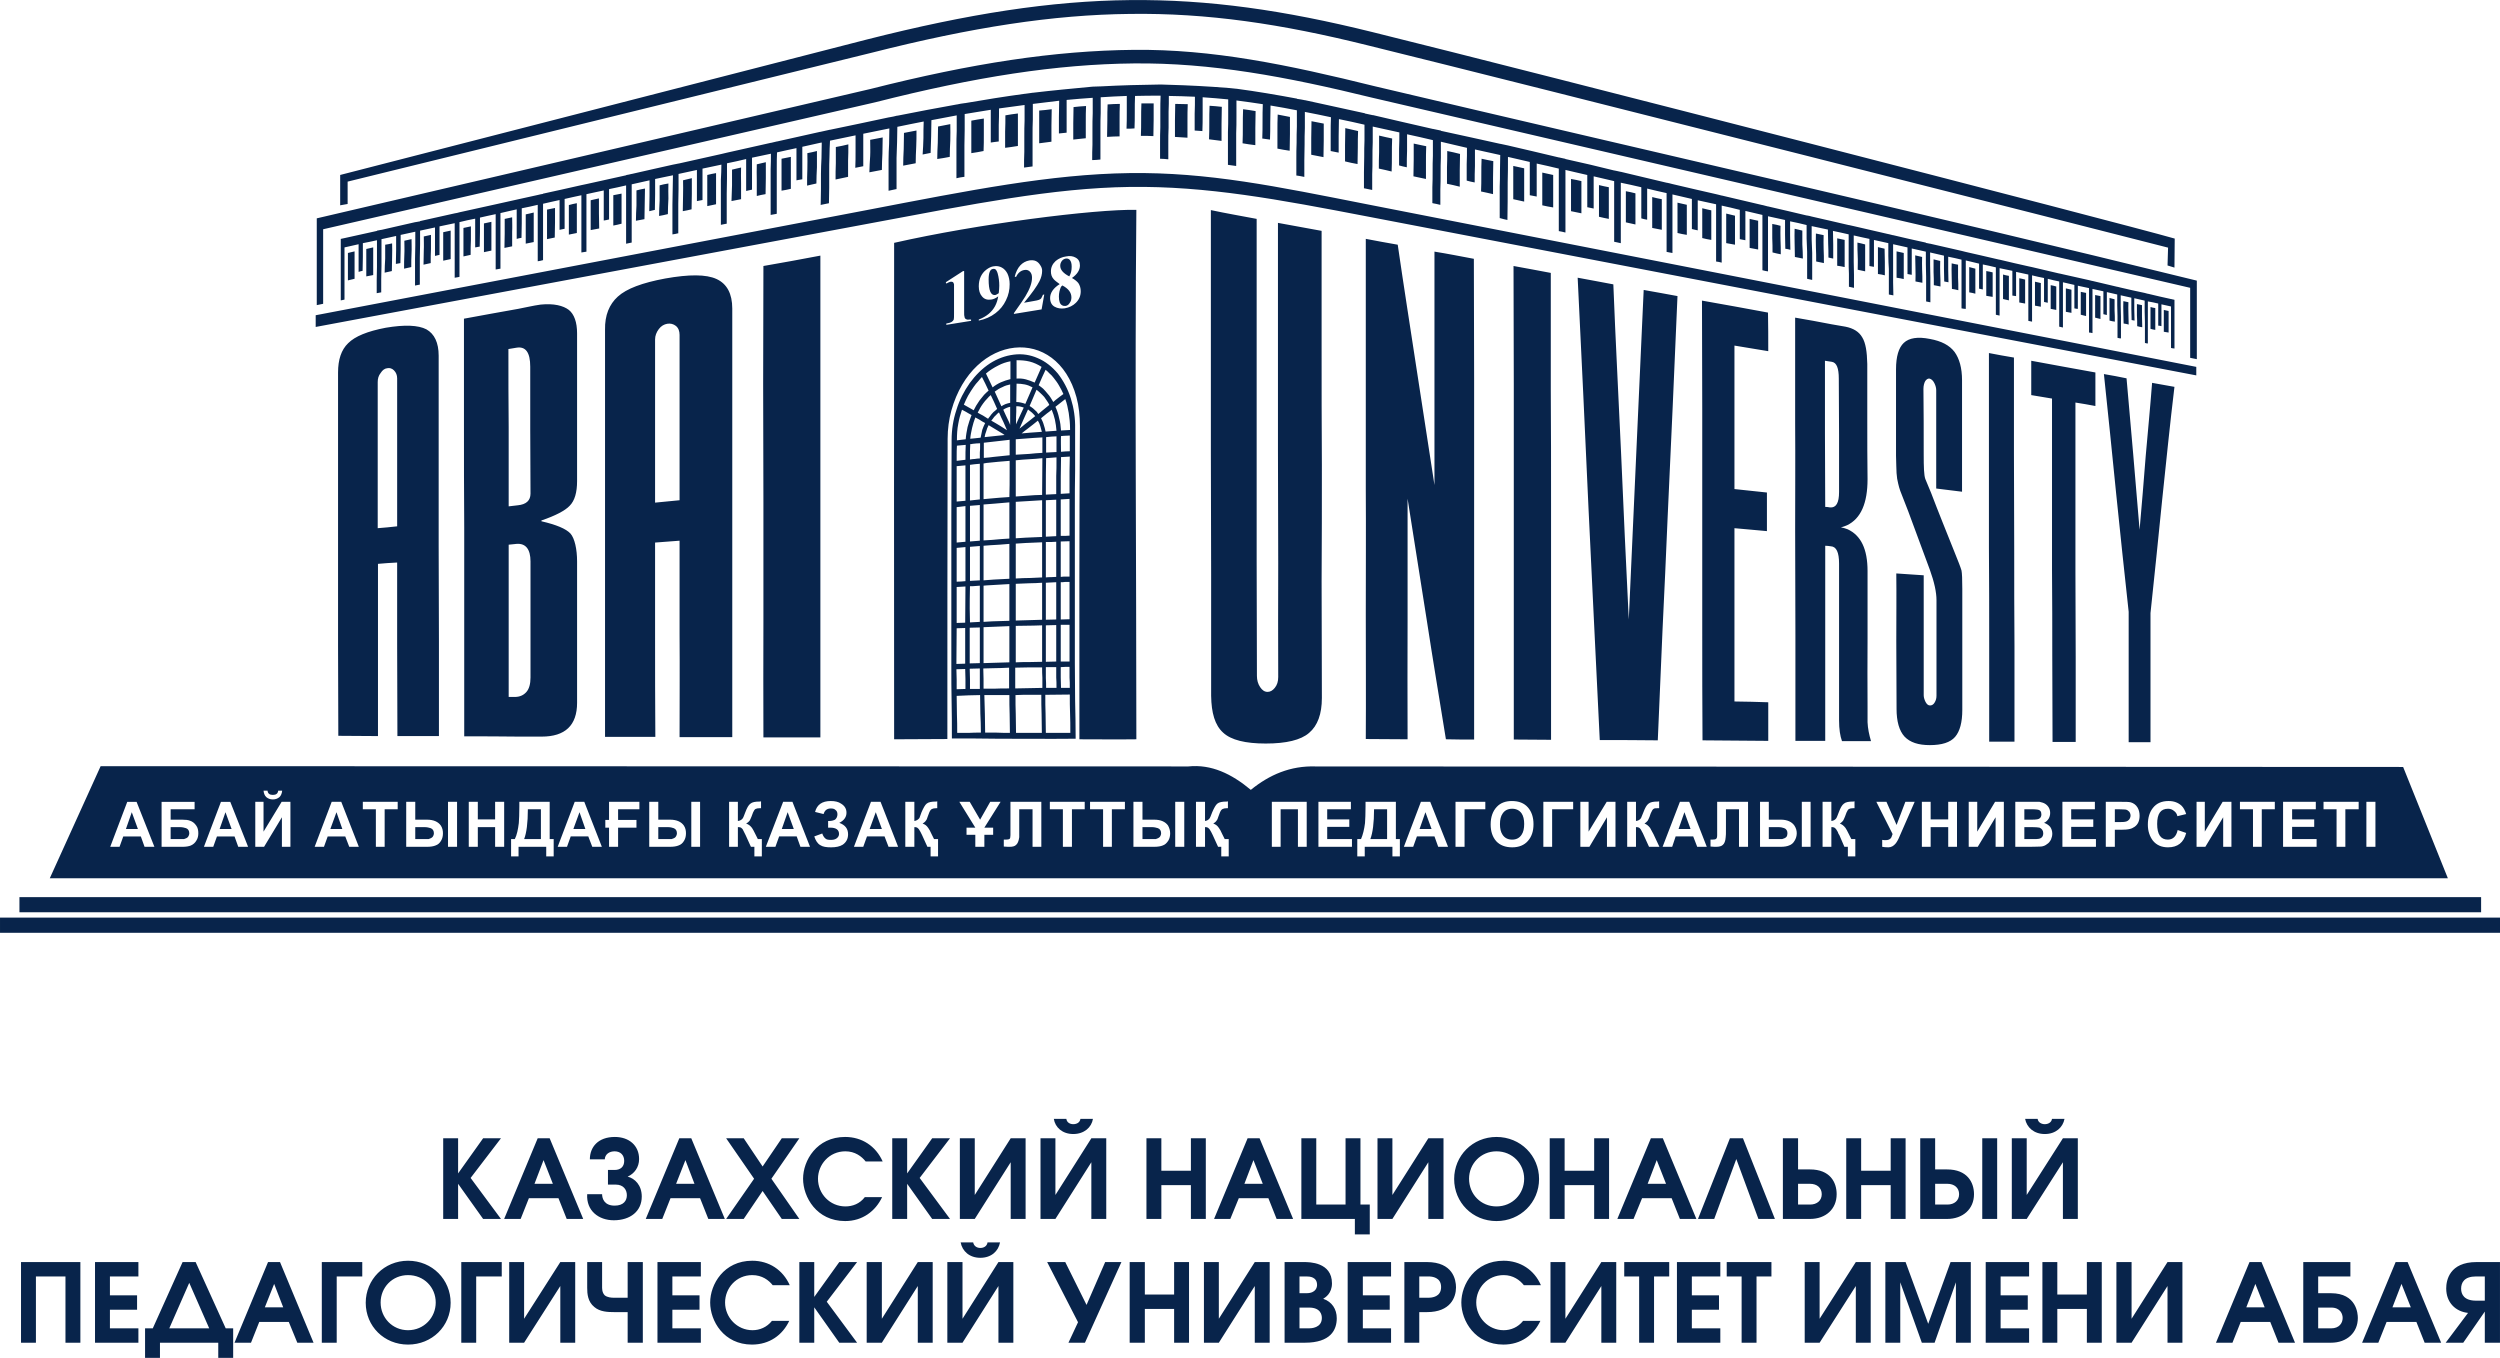
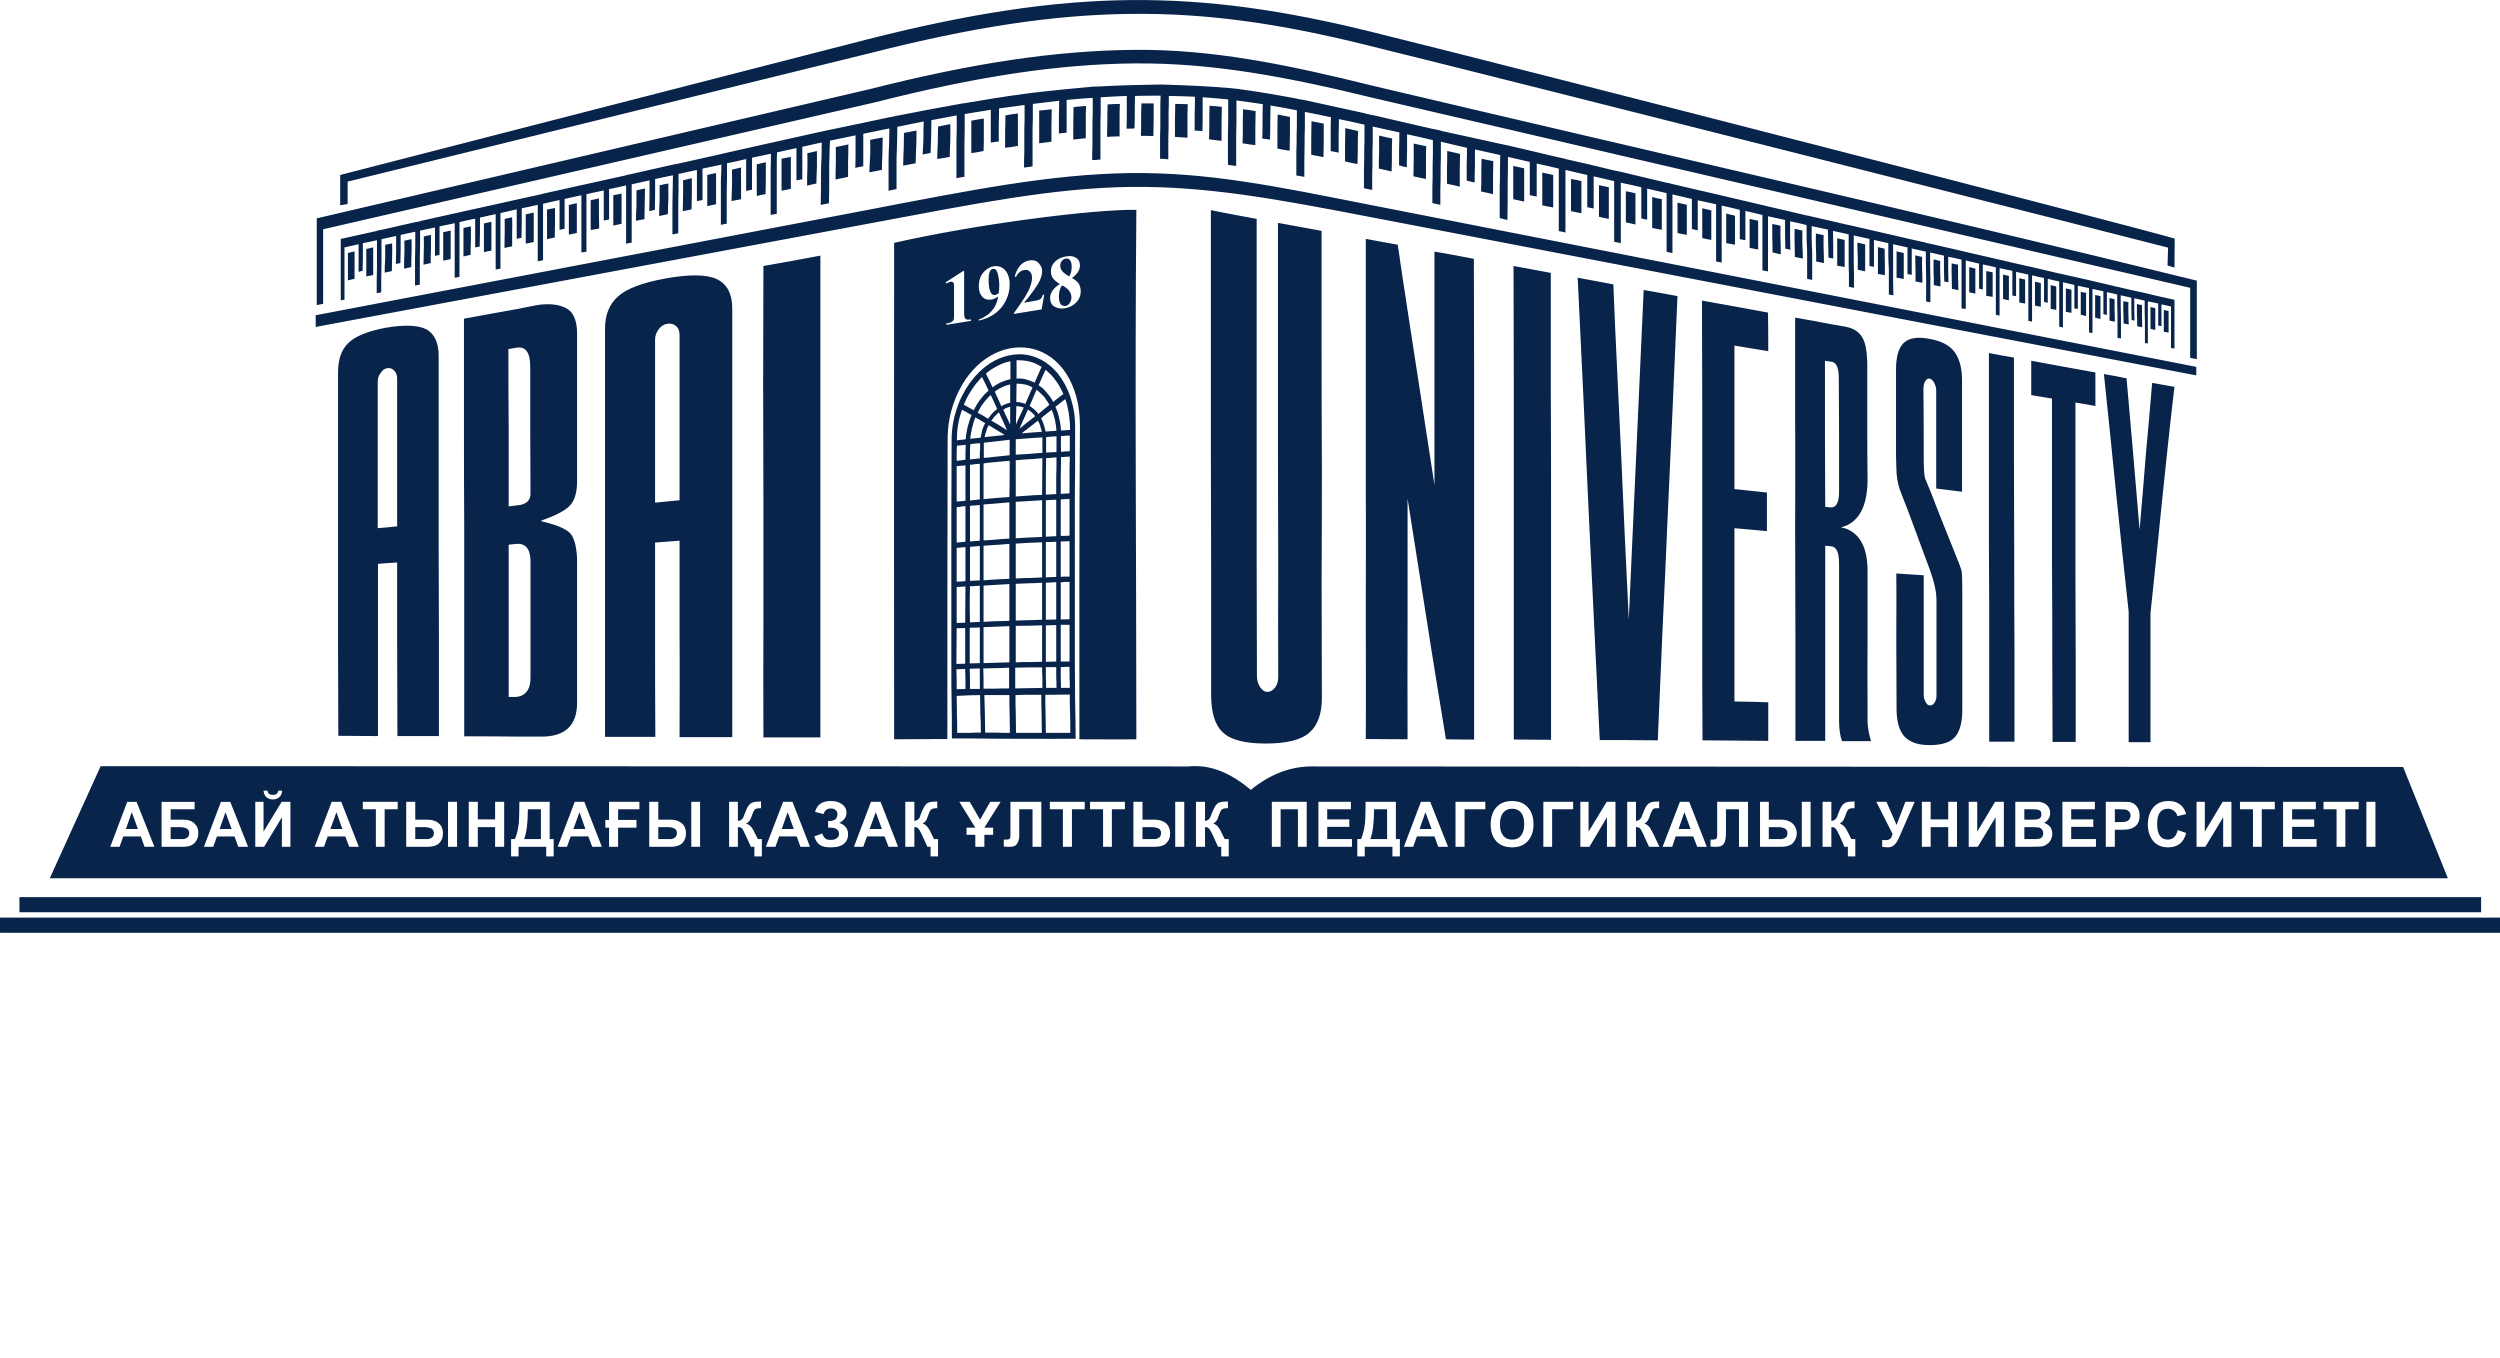
<svg xmlns="http://www.w3.org/2000/svg" xml:space="preserve" width="199.318mm" height="108.266mm" version="1.1" style="shape-rendering:geometricPrecision; text-rendering:geometricPrecision; image-rendering:optimizeQuality; fill-rule:evenodd; clip-rule:evenodd" viewBox="0 0 9392 5101">
  <defs>
    <style type="text/css">
   
    .fil0 {fill:#08244B}
    .fil1 {fill:#08244B;fill-rule:nonzero}
   
  </style>
  </defs>
  <g id="Слой_x0020_1">
    <g id="_2343084111936">
      <path class="fil0" d="M1214 861l0 280 -24 5 0 -279 0 -18 0 -29 2080 -486c383,-97 692,-144 989,-147 296,-3 576,55 907,137 1028,243 2063,478 3087,730l0 295 -25 -5 0 -263c-253,-59 -2450,-569 -3072,-714 -326,-80 -607,-132 -897,-129 -290,3 -593,50 -971,146l-2074 477zm779 1248c0,73 0,146 0,218 0,73 0,146 0,218 0,24 -5,43 -16,55 -11,12 -25,18 -43,18 -8,0 -15,0 -23,0 0,-95 0,-190 0,-286 0,-95 0,-191 0,-286 10,-1 20,-2 29,-3 35,-3 53,20 53,66zm-1 -732c0,80 0,159 0,238 0,80 1,160 1,239 0,26 -16,41 -48,44 -11,1 -23,3 -34,4 0,-99 0,-197 0,-296 -1,-98 -1,-197 -1,-295 10,-2 20,-3 30,-5 35,-6 52,18 52,71zm-249 -180c0,131 0,262 0,392 0,131 0,262 1,393 0,131 0,262 0,392 0,131 0,262 0,392 67,0 136,0 206,1 28,0 56,0 85,0 88,0 133,-42 133,-127 0,-89 0,-177 0,-265 0,-88 0,-177 0,-266 0,-46 -9,-87 -25,-105 -17,-18 -53,-33 -109,-46 0,-1 0,-2 0,-3 53,-18 89,-37 106,-55 19,-19 28,-50 28,-93 0,-93 0,-185 0,-277 0,-92 0,-185 0,-278 0,-42 -11,-72 -31,-88 -21,-16 -56,-25 -106,-20 -29,4 -57,11 -84,16 -70,12 -137,25 -204,37zm1125 -198c0,148 -1,296 -1,444 0,147 1,295 1,443 0,147 0,294 0,442 0,147 -1,295 0,442 70,0 141,0 214,0l0 -451 0 -452 0 -227 0 -226c0,-76 0,-151 0,-227l0 -227c-73,14 -145,27 -214,39zm-315 880c-31,3 -62,6 -92,9 0,-96 0,-229 0,-325 0,-96 0,-192 0,-288 0,-14 5,-27 14,-39 9,-12 20,-18 32,-20 12,-2 23,1 32,8 10,8 14,20 14,34l0 292c0,97 0,232 0,329zm-92 159c31,-2 61,-5 92,-7 0,129 0,221 0,351 1,129 0,258 0,387 65,0 131,0 198,0 0,-133 0,-267 0,-401 0,-135 0,-269 0,-403 0,-134 0,-269 0,-403 0,-134 0,-269 0,-403 0,-56 -20,-93 -59,-111 -39,-18 -103,-18 -193,-2 -86,16 -145,38 -178,68 -32,29 -49,70 -48,124 0,128 0,256 0,383 0,128 0,256 0,383 0,127 0,255 0,382 0,127 0,255 0,382 62,0 125,0 189,0 -1,-127 -1,-255 -1,-383 0,-128 0,-219 0,-347zm-969 -61c-24,3 -49,5 -73,7 0,-85 0,-207 0,-293 0,-85 0,-170 0,-256 0,-13 3,-24 11,-34 7,-11 15,-17 25,-18 9,-2 18,1 25,8 8,8 12,18 12,30 0,87 0,173 0,260 0,86 0,210 0,296zm-72 141c23,-2 48,-4 72,-5 0,115 0,193 0,308 0,115 1,230 1,344 51,0 103,0 156,0 0,-118 0,-237 0,-356 -1,-119 0,-238 -1,-357 0,-119 0,-239 0,-358 0,-119 0,-239 0,-358 0,-49 -16,-82 -46,-99 -31,-16 -82,-18 -153,-6 -68,13 -115,32 -141,58 -26,25 -38,62 -38,110 0,114 0,228 0,342 0,114 0,228 0,341 0,114 0,228 0,342 0,113 1,227 1,340 48,0 99,1 149,1 0,-114 0,-228 0,-342 0,-113 0,-190 0,-305zm6484 -713c29,5 57,10 85,16 8,95 17,191 25,285 8,95 16,190 24,284 8,-92 16,-185 23,-277 8,-92 17,-183 24,-275 28,5 55,10 84,15 -17,140 -31,282 -46,423 -14,142 -29,284 -44,427 0,81 0,162 0,243l0 242c-27,0 -55,0 -82,0l0 -245 0 -245c-16,-148 -32,-295 -47,-444 -15,-149 -30,-299 -46,-449zm-273 79l0 -129c82,15 162,30 241,44 0,42 0,84 0,126 -25,-5 -50,-9 -75,-13 0,107 0,213 0,319l0 319c0,106 1,212 1,319 0,106 0,212 0,318 -29,0 -58,0 -87,0 0,-107 -1,-215 -1,-322 0,-108 0,-215 -1,-323 0,-107 0,-215 0,-322l0 -323c-26,-4 -52,-9 -78,-13zm-158 1302c0,-122 0,-243 0,-365 0,-121 0,-243 -1,-365 0,-121 0,-243 0,-365 0,-121 0,-243 0,-365 31,6 63,12 94,17 0,121 0,241 0,361 0,120 1,241 1,361 0,121 0,241 1,361 0,120 0,240 0,360 -31,0 -63,0 -95,0zm-348 -124c0,-85 -1,-169 -1,-254 0,-85 1,-170 0,-254 34,2 69,5 103,7l0 226 0 225c0,8 3,17 7,25 5,9 10,13 17,13 7,0 13,-4 17,-11 5,-8 7,-16 7,-26 0,-119 0,-239 0,-359 0,-29 -8,-67 -25,-114 -27,-72 -54,-145 -81,-219 -10,-25 -20,-51 -30,-77 -3,-9 -6,-18 -8,-28 -3,-11 -5,-24 -6,-39 -1,-14 -1,-35 -2,-65 0,-108 0,-217 0,-325 0,-48 10,-81 29,-99 20,-19 53,-24 98,-15 44,8 74,24 93,49 18,25 28,60 28,106l0 210 0 209c-32,-4 -64,-8 -97,-12 0,-123 0,-246 0,-369 0,-8 -2,-17 -7,-27 -5,-10 -11,-15 -18,-17 -5,-1 -11,2 -16,9 -4,7 -7,17 -7,30 1,81 1,163 1,246 0,47 1,78 6,92 7,18 15,35 22,53 28,74 58,147 87,220 15,37 24,60 27,71 2,10 3,33 3,69l0 51c0,67 0,135 0,202l0 202c0,46 -9,80 -27,101 -18,21 -50,31 -95,31 -43,0 -74,-10 -95,-32 -20,-22 -30,-57 -30,-105zm-216 -814c0,-71 0,-142 0,-212 0,-71 -1,-142 -1,-214 0,-39 -8,-60 -26,-63 -8,-1 -17,-3 -26,-4 0,91 0,183 0,274 0,92 1,183 1,275 6,0 13,1 18,2 23,2 34,-17 34,-58zm-164 935c0,-133 0,-265 0,-397 0,-133 -1,-265 -1,-398 0,-132 1,-265 0,-397 0,-133 0,-266 0,-398 46,8 92,16 137,25 17,3 35,6 52,9 30,6 51,19 63,40 13,21 18,54 19,100 0,72 0,144 0,216 0,73 0,145 1,217 0,90 -25,148 -77,173 -7,3 -15,6 -23,8 12,2 19,5 25,7 50,23 75,74 75,157 0,85 0,170 0,255 -1,86 0,171 0,256l0 51c0,2 0,4 0,6 1,24 6,47 13,71 -37,0 -73,0 -109,0 -7,-19 -11,-45 -11,-78 0,-98 0,-196 0,-294l0 -295c0,-42 -10,-64 -31,-65 -7,-1 -14,-2 -21,-2 0,122 0,245 0,367 0,122 0,244 0,366 -36,0 -75,0 -112,0zm-349 -2c-1,-137 -1,-275 -1,-412 0,-138 0,-276 0,-414 0,-137 0,-275 0,-413 0,-138 -1,-276 -1,-413 85,15 168,30 248,45 1,48 1,97 1,145 -42,-7 -85,-14 -127,-21 0,90 0,180 0,269 0,90 0,180 0,270 41,4 82,9 122,13l0 145c-40,-4 -81,-7 -122,-11 0,108 0,217 0,326 0,108 0,217 0,325 43,0 85,2 127,3l0 145c-81,-1 -164,-1 -247,-2zm-469 -1738c45,8 90,17 134,25 4,105 9,211 14,316 5,105 10,211 15,316 4,104 10,209 14,314 5,104 10,209 15,313 5,-103 9,-208 14,-311 5,-103 9,-207 14,-310 5,-103 9,-206 14,-309 4,-103 10,-206 14,-308 43,8 86,15 127,23 -6,138 -12,277 -18,415 -6,139 -13,277 -19,416 -6,139 -12,279 -19,419 -6,139 -12,279 -18,419 -72,-1 -145,-1 -218,-1 -7,-144 -14,-288 -21,-431 -7,-145 -14,-289 -21,-434 -7,-145 -13,-290 -20,-435 -7,-145 -14,-291 -21,-437zm-240 1735c0,-148 0,-296 0,-444 0,-148 0,-297 0,-445 0,-148 0,-297 0,-445 0,-148 -1,-296 -1,-445 48,9 94,17 140,26 0,146 0,292 0,439 1,145 1,292 1,438 0,146 0,293 0,439l0 438c-46,0 -93,-1 -140,-1zm-556 -2c1,-156 0,-313 0,-469 0,-157 1,-314 0,-470 0,-156 0,-313 0,-470 0,-156 0,-313 0,-470 41,8 80,15 120,22 22,152 46,304 69,455 23,150 46,299 69,448l0 -439 0 -438c50,8 100,18 148,27 0,151 1,301 1,452 0,150 0,301 0,451 0,151 0,301 0,452 0,150 0,300 0,451 -36,0 -71,0 -106,-1 -24,-149 -49,-298 -72,-448 -24,-151 -48,-303 -72,-456 0,151 0,302 0,452 -1,151 0,301 0,452 -51,0 -104,-1 -157,-1zm-581 -162c0,-152 0,-304 0,-456 0,-152 -1,-304 -1,-456 0,-152 0,-304 0,-455 0,-152 0,-305 0,-458 56,12 114,22 172,33l0 430 0 429 0 429c0,143 1,286 1,429 0,16 4,30 12,42 8,12 17,18 28,18 10,0 19,-5 27,-15 9,-11 13,-24 13,-41 0,-141 -1,-284 0,-426 0,-142 -1,-284 -1,-427 0,-142 0,-284 0,-426 0,-143 0,-285 0,-427 55,10 110,20 164,30 0,146 0,293 0,439 0,146 0,292 1,438 0,147 0,293 -1,439 0,146 1,292 1,439 0,60 -16,104 -48,131 -31,27 -86,40 -163,40 -76,0 -130,-13 -160,-41 -31,-28 -44,-74 -45,-138zm-3272 -1957l1096 -282 0 0 0 0 883 -227c382,-97 691,-145 988,-148 296,-3 579,38 910,120 623,154 2798,714 3015,776l-1 109 -26 -8 2 -67c-256,-66 -2390,-608 -3007,-760 -325,-81 -603,-122 -893,-118 -289,3 -593,50 -971,146l-1968 484 0 84 -28 5 0 -114zm-92 527l2070 -395c390,-75 691,-135 987,-139 296,-4 552,50 892,117 668,131 3109,609 3116,611l0 32c-7,-1 -2440,-467 -3114,-597 -333,-64 -603,-115 -893,-111 -290,4 -586,64 -971,136l-2087 390 0 -44zm2852 723l0 143 0 143 0 298c0,51 1,96 1,141 1,46 2,91 2,140l0 3 -4 0c-96,1 -192,0 -288,0 -57,-1 -113,-1 -169,-1l-4 0 0 -4c0,-48 0,-90 -1,-133 -1,-44 -1,-88 -1,-136l0 -563c0,-90 1,-181 1,-271l0 -14c0,-39 6,-77 18,-113 11,-37 29,-71 50,-101 22,-30 47,-55 76,-74 28,-18 58,-29 90,-33l0 0c31,-4 62,1 89,13 29,12 54,32 76,58 21,27 38,59 49,94 11,35 17,73 16,114 0,50 0,104 0,158 -1,46 -1,92 -1,138zm-224 601l0 78 102 -2c0,-14 0,-26 0,-38 -1,-13 -1,-26 -1,-39l-50 0c-18,0 -36,1 -51,1zm-23 78l0 -78c-22,1 -40,2 -60,2l-37 1c0,14 1,27 1,40 0,12 0,24 0,36l39 0c18,-1 36,-1 57,-1zm-87 -1183l13 27 12 25c10,-8 20,-14 31,-19 12,-5 23,-9 36,-12l0 -34 0 -33c-16,3 -31,8 -46,16 -16,8 -32,18 -46,30zm-83 117l37 21c3,-6 6,-12 9,-17 4,-7 9,-13 13,-20 6,-7 11,-14 17,-21 5,-5 11,-11 17,-16l-2 -4c-7,-15 -14,-30 -23,-47 -5,5 -9,10 -14,16 -6,6 -12,14 -17,21l0 0c-7,10 -14,21 -21,33 -6,11 -11,22 -16,34zm345 -18c9,-7 19,-15 29,-22 -5,-11 -10,-21 -16,-31 -6,-11 -13,-20 -20,-29l0 0c-5,-7 -11,-13 -17,-18 -4,-5 -9,-9 -14,-13l-13 28 -13 30c6,4 11,8 17,13 6,6 11,12 16,18 5,5 9,11 13,17 3,5 6,10 9,15l9 -8zm20 115l34 -2 0 -3c0,-21 -2,-42 -5,-61 -3,-18 -7,-36 -13,-52l-37 29c6,13 11,28 14,43 4,14 6,30 7,46zm-391 37l16 -2 17 -2c1,-16 4,-31 7,-46 4,-15 9,-30 15,-45 -8,-4 -14,-8 -21,-12l-15 -8c-6,17 -11,35 -14,53 -4,20 -5,40 -5,60l0 2zm391 43c11,-1 22,-2 33,-2l0 -59c-7,0 -15,1 -22,1l-11 1c-1,18 0,40 0,59zm-392 34l33 -4 0 -3c0,-17 0,-34 1,-52l0 -1 -33 3c-1,13 -1,26 -1,39l0 18zm391 124l16 -1 17 -1c0,-50 0,-61 0,-84l1 -54 -33 2 0 11c-1,50 -1,73 -1,127zm-391 29c11,-1 22,-2 33,-3 0,-55 0,-68 0,-112l0 -21 -33 3 0 133zm391 129l16 0c6,0 11,-1 17,-1l0 -138 -33 2 0 137zm-391 25l33 -3 0 -134 -33 4 0 133zm391 129l10 -1c8,0 15,0 23,0l0 -133 -33 1 0 133zm-391 18c11,0 22,-1 33,-2l0 -128 -33 3 0 127zm391 142l33 -1 0 -140c-6,0 -11,0 -17,0 -5,1 -11,1 -16,1l0 140zm-391 13c10,0 21,-1 32,-1l1 -136 -33 2c0,55 0,54 0,135zm391 145l33 0 0 -138 -33 0 0 138zm-392 9l33 -1c0,-51 0,-60 0,-134l-32 1 -1 134zm393 90l16 0 17 0c0,-15 0,-27 -1,-39 0,-14 0,-27 0,-40 -11,0 -22,0 -33,1 0,14 0,27 0,39 0,13 1,26 1,39zm-392 5l33 -1c0,-14 0,-25 0,-37 0,-13 -1,-25 -1,-38l-33 1c0,14 1,26 1,39 0,12 0,24 0,36zm225 -1236l0 69c12,-1 24,0 35,3 11,3 22,7 33,12 9,-20 18,-41 26,-59 -14,-9 -29,-16 -45,-20 -16,-4 -32,-5 -49,-5zm-134 1399c0,-26 -1,-48 -2,-71 0,-22 -1,-45 -1,-70 -15,0 -29,1 -43,1 -15,1 -29,1 -45,2 0,25 1,48 1,71 1,22 1,44 1,68 16,0 30,0 44,0 14,-1 29,-1 45,-1zm13 -141c1,26 1,48 2,71 0,22 1,45 1,70 13,0 27,0 41,0 18,1 35,1 52,1 0,-26 -1,-48 -1,-71 -1,-23 -1,-46 -1,-71 -17,0 -34,0 -51,0 -14,0 -29,0 -43,0zm216 142c0,-26 -1,-49 -1,-72 -1,-23 -1,-46 -1,-71 -22,0 -45,0 -68,0l-29 1c0,26 0,48 1,71 0,23 1,46 1,71l49 0c16,0 32,0 48,0zm13 -143c0,26 0,49 1,71 0,23 1,47 1,72l46 0c15,0 31,0 46,0 0,-26 0,-49 -1,-72 -1,-23 -1,-47 -1,-72l-92 1zm-16 -1039c4,8 8,16 10,24 3,8 5,17 7,26l41 -3c-1,-14 -3,-28 -6,-42 -3,-13 -7,-25 -12,-37 -6,5 -12,10 -18,14 -7,6 -15,12 -22,18zm-43 -46c5,3 9,6 13,9 5,4 9,9 14,13 1,2 3,4 4,6l2 2 14 -12c9,-7 18,-15 27,-22 -2,-5 -5,-10 -8,-14 -4,-6 -8,-11 -11,-16 -5,-5 -10,-11 -16,-16 -4,-4 -8,-7 -13,-11l-26 61zm-50 -15c6,0 12,1 17,2 6,1 11,3 17,5l27 -62c-9,-5 -19,-9 -29,-11 -10,-2 -21,-3 -31,-3l-1 69zm-56 16c5,-3 10,-6 15,-8 6,-2 12,-4 18,-5l0 -69c-10,2 -20,5 -29,10 -10,4 -20,10 -29,17l25 55zm-50 47l2 -3c1,-2 3,-3 4,-5l0 0c4,-6 9,-12 14,-17 5,-4 10,-8 14,-12l-12 -27 -12 -25c-5,4 -9,8 -13,13 -6,6 -11,12 -16,19 -4,6 -8,11 -11,17 -3,5 -6,11 -9,17 6,3 13,8 20,11l19 12zm-28 71c2,-10 4,-20 6,-29 3,-9 7,-18 11,-26 -8,-4 -15,-8 -22,-13l-15 -8c-5,13 -9,26 -12,39 -3,14 -6,27 -7,41l11 -1c10,-1 19,-2 28,-3zm-3 78l0 -22c1,-7 1,-19 1,-26 0,0 0,0 0,-1 0,-2 0,-4 0,-6l0 -2c-9,0 -18,1 -27,2l-11 2 0 1c0,0 1,0 1,1 -1,12 -1,25 -1,38l0 17c7,-1 13,-2 18,-2 6,-1 13,-2 19,-2zm0 20c-12,1 -24,2 -37,4l0 36c0,31 0,47 0,98l37 -4 0 -63 0 -71zm0 155l-37 3c0,44 0,58 0,82l0 52 37 -3 0 -134zm0 154l-37 3c0,50 0,58 0,85l0 43 18 -1 19 -1 0 -129zm0 149c-9,1 -18,1 -27,2l-10 0c-1,45 -1,60 -1,84l1 52 37 -2 0 -136zm0 157l-38 1c0,50 0,63 0,94l0 40 38 -1 0 -134zm0 231c0,-14 0,-25 0,-37 0,-13 0,-25 0,-40l-38 1c0,14 1,27 1,40 0,12 0,24 0,36l37 0zm248 -102l39 -1 0 -137 -39 1 0 137zm0 -158l39 -1 0 -140 -39 2 0 139zm0 -159c6,-1 13,-1 19,-1 7,0 13,-1 20,-1l0 -56c0,-17 0,-25 0,-76l-19 1 -20 0 0 133zm0 -153l39 -2 0 -137 -39 2 0 137zm0 -158l39 -2c0,-32 0,-50 0,-68 1,-19 1,-37 1,-70l-39 3c-1,54 -1,71 -1,118l0 19zm1 -206c0,16 0,32 0,48l19 -1 20 -1c0,-20 0,-40 0,-59l-19 1 -20 2 0 3 0 7zm-235 704l0 135 31 -1c22,-1 44,-1 66,-2l0 -136c-24,1 -49,2 -73,3l-24 1zm0 -156l0 136 32 -2c21,0 43,-2 65,-2l0 -138c-28,2 -57,3 -86,5l-11 1zm0 -150l0 130c13,-1 26,-2 39,-3 19,-1 39,-2 58,-3l0 -131c-23,2 -47,4 -71,5l-26 2zm0 -155c0,47 0,22 0,135l32 -2c22,-2 43,-4 65,-5l0 -136c-20,2 -39,3 -58,5 -14,1 -28,2 -39,3zm0 -154l0 134 21 -2c26,-2 51,-5 76,-6 1,-30 1,-60 1,-89l0 -47c-29,2 -57,5 -87,8l-11 2zm1 -78l0 3c0,2 0,4 0,6 0,9 0,18 0,28l0 20c12,-1 26,-2 39,-4 19,-2 38,-4 58,-6l0 -58c-29,3 -58,7 -88,10l-9 1zm18 -66c-4,7 -7,15 -9,23 -3,7 -5,15 -6,22l9 -1c22,-2 44,-5 66,-7l-7 -5c-18,-11 -36,-22 -53,-32zm39 -48c-4,3 -8,6 -11,10 -5,4 -9,9 -13,15 -2,2 -3,4 -5,6 12,7 23,13 34,20l25 16c-4,-10 -9,-20 -13,-30 -6,-12 -12,-25 -17,-37zm42 -21c-4,1 -9,2 -13,4 -5,2 -9,4 -13,7 6,14 14,30 22,47l4 10 0 -25c0,-15 0,-29 0,-43zm51 3c-5,-2 -9,-3 -14,-4 -4,-1 -9,-1 -14,-1 0,14 0,28 -1,42l0 26 9 -20c7,-14 13,-29 20,-43zm43 32c-2,-3 -7,-8 -12,-13 -6,-5 -11,-9 -15,-12 -6,14 -12,27 -18,40 -5,11 -9,21 -14,32 7,-5 14,-11 21,-17 13,-10 26,-20 38,-30zm25 59c-2,-8 -4,-15 -6,-22 -2,-7 -5,-14 -9,-20 -12,10 -25,20 -38,30 -8,6 -16,12 -23,18 11,-1 22,-2 34,-3 14,-1 28,-2 42,-3zm2 79c0,-16 0,-33 0,-49 0,-3 0,-5 0,-7l0 -2 -34 2c-21,2 -43,3 -66,5l0 58c17,-1 34,-2 50,-3 17,-2 33,-3 50,-4zm-1 158l1 -138c-16,2 -33,3 -50,4 -16,1 -33,2 -50,4l0 136c23,-2 47,-3 71,-5l28 -1zm0 158l0 -138 -32 2c-22,1 -45,3 -67,4l0 137c24,-2 50,-3 75,-4l24 -1zm0 152l0 -132 -23 1c-26,1 -51,2 -76,4l0 131c18,-1 38,-2 57,-2 14,-1 28,-1 42,-2zm0 159l0 -139c-16,1 -33,2 -49,2 -17,1 -34,1 -50,2l0 138c22,-1 45,-1 68,-2l31 -1zm0 158l0 -137 -32 1c-22,0 -45,1 -67,1l0 137c16,-1 32,-1 49,-1 17,0 33,-1 50,-1zm54 98c0,-14 0,-27 -1,-39 0,-13 0,-26 0,-39 -13,0 -26,0 -39,0 0,15 0,28 0,41 1,13 1,25 1,37l39 0zm-3969 863l9392 0 0 57 -9392 0 0 -57zm73 -20l0 -57 11 0 9237 0 0 57 -9248 0zm8851 -246l-34 0 0 -169 34 0 0 169zm-63 -141l-50 0 0 141 -33 0 0 -141 -49 0 0 -28 132 0 0 28zm-158 141l-126 0 0 -169 123 0 0 28 -89 0 0 38 83 0 0 28 -83 0 0 46 92 0 0 29zm-157 -141l-49 0 0 141 -33 0 0 -141 -49 0 0 -28 131 0 0 28zm-163 141l-31 0 0 -111 -67 111 -33 0 0 -169 31 0 0 112 67 -112 33 0 0 169zm-170 -52c-9,36 -32,54 -68,54 -24,0 -43,-8 -57,-25 -12,-16 -19,-36 -19,-60 0,-27 7,-48 19,-63 14,-18 34,-26 59,-26 20,0 36,6 49,18 7,7 13,18 17,31l-33 8c-2,-9 -6,-15 -13,-20 -6,-5 -13,-8 -22,-8 -28,0 -41,19 -41,57 0,39 13,59 40,59 19,0 32,-12 37,-36l32 11zm-209 -65c0,-6 -2,-11 -5,-15 -4,-4 -8,-7 -14,-8 -4,0 -12,-1 -24,-1l-16 0 0 48 18 0c10,0 16,0 20,-1 8,-1 13,-5 17,-10 2,-4 4,-8 4,-13zm34 0c0,19 -6,33 -19,42 -6,4 -12,7 -18,8 -7,2 -19,3 -34,3l-22 0 0 64 -34 0 0 -169 54 0c20,0 33,0 40,2 10,3 19,9 25,19 5,8 8,19 8,31zm-164 117l-126 0 0 -169 122 0 0 28 -89 0 0 38 83 0 0 28 -83 0 0 46 93 0 0 29zm-198 -51c0,-10 -5,-17 -14,-21 -5,-1 -15,-2 -30,-2l-27 0 0 45 31 0c12,0 19,0 23,-1 11,-2 17,-9 17,-21zm-7 -71c0,-11 -5,-17 -17,-18 -3,-1 -12,-1 -28,-1l-19 0 0 39 22 0c13,0 21,0 24,-1 12,-1 18,-8 18,-19zm41 73c0,7 -2,15 -5,22 -4,7 -8,13 -15,17 -6,5 -13,8 -22,9 -7,0 -20,1 -40,1l-57 0 0 -169 67 0c11,0 19,0 24,0 9,2 16,4 22,8 12,8 18,20 18,34 0,8 -2,15 -6,22 -5,7 -10,12 -17,15 9,3 17,8 23,15 5,7 8,16 8,26zm-182 49l-31 0 0 -111 -67 111 -34 0 0 -169 32 0 0 112 67 -112 33 0 0 169zm-176 0l-33 0 0 -74 -66 0 0 74 -33 0 0 -169 33 0 0 66 66 0 0 -66 33 0 0 169zm-159 -169l-56 128c-5,13 -11,23 -15,28 -8,10 -17,15 -28,15 -10,0 -17,-1 -23,-2l0 -26c5,1 9,1 13,1 8,0 14,-2 18,-6 3,-2 5,-8 8,-17l-61 -121 38 0 38 87 33 -87 35 0zm-223 205l-28 0 0 -36 -13 0 -19 -44c-2,-2 -4,-6 -6,-12 -4,-7 -7,-12 -9,-13 -3,-4 -8,-5 -15,-5l0 74 -33 0 0 -169 33 0 0 72c9,-1 15,-5 19,-11 1,-1 4,-9 9,-22 6,-16 12,-27 19,-32 7,-6 18,-8 35,-8 1,0 2,0 5,-1l0 26 -5 0c-7,0 -12,1 -16,3 -3,2 -6,6 -9,13 -1,2 -3,7 -6,16 -3,7 -5,12 -7,15 -3,4 -7,7 -12,11 7,2 14,7 21,16 3,4 7,12 13,24l9 18 15 0 0 65zm-255 -87c0,-9 -4,-16 -12,-19 -5,-2 -13,-4 -24,-4l-34 0 0 45 33 0c9,0 15,0 17,0 7,-2 12,-4 16,-8 3,-4 4,-9 4,-14zm35 0c0,10 -3,20 -8,28 -5,9 -12,15 -21,18 -7,3 -17,5 -31,5l-78 0 0 -169 33 0 0 67 45 0c24,0 41,8 51,22 6,9 9,19 9,29zm52 51l-33 0 0 -169 33 0 0 169zm-235 0l-34 0 0 -141 -49 0 0 72c0,18 0,29 -1,33 -1,15 -5,24 -11,29 -5,5 -14,7 -25,7 -4,0 -11,0 -21,-1l0 -26 7 0c7,0 12,-1 14,-3 3,-2 4,-7 4,-14l0 -29 0 -96 116 0 0 169zm-216 -67l-23 -63 -22 63 45 0zm61 67l-36 0 -15 -39 -66 0 -13 39 -36 0 65 -169 35 0 66 169zm-178 0l-39 0 -20 -44c0,-1 -1,-2 -2,-4 0,-1 -1,-3 -4,-8 -3,-7 -6,-11 -8,-13 -4,-4 -8,-5 -15,-5l0 74 -33 0 0 -169 33 0 0 72c9,-1 15,-5 19,-11 1,-2 4,-9 9,-22 6,-16 12,-27 19,-32 7,-6 18,-8 35,-8 1,0 2,0 5,-1l0 26 -5 0c-7,0 -12,0 -15,2 -4,2 -7,7 -10,14 -1,1 -3,7 -6,16 -3,7 -5,12 -7,15 -3,4 -7,7 -12,11 7,2 14,7 21,16 3,5 7,13 13,24l22 47zm-165 0l-32 0 0 -111 -66 111 -34 0 0 -169 31 0 0 112 68 -112 33 0 0 169zm-159 -141l-79 0 0 141 -33 0 0 -169 112 0 0 28zm-184 55c0,-16 -3,-30 -10,-40 -8,-11 -20,-17 -35,-17 -16,0 -28,6 -36,18 -7,10 -10,23 -10,40 0,16 3,30 10,40 8,12 20,18 36,18 15,0 27,-6 35,-18 7,-10 10,-24 10,-41zm35 1c0,27 -7,47 -21,63 -14,16 -34,24 -59,24 -26,0 -46,-8 -60,-23 -14,-16 -21,-37 -21,-63 0,-28 8,-50 23,-66 14,-15 33,-22 57,-22 26,0 46,8 60,24 14,16 21,37 21,63zm-181 -56l-78 0 0 141 -34 0 0 -169 112 0 0 28zm-202 74l-23 -63 -22 63 45 0zm62 67l-37 0 -14 -39 -66 0 -14 39 -35 0 64 -169 35 0 67 169zm-229 -29l0 -112 -49 0c0,51 -5,89 -14,112l63 0zm48 65l-28 0 0 -36 -104 0 0 36 -28 0 0 -65 14 0c7,-16 12,-36 15,-60 1,-14 2,-35 2,-63l0 -17 114 0 0 140 15 0 0 65zm-180 -36l-126 0 0 -169 122 0 0 28 -89 0 0 38 83 0 0 28 -83 0 0 46 93 0 0 29zm-170 0l-33 0 0 -141 -65 0 0 141 -33 0 0 -169 131 0 0 169zm-293 36l-28 0 0 -36 -12 0 -20 -44c-1,-2 -3,-6 -6,-12 -4,-7 -7,-12 -9,-13 -3,-4 -8,-5 -14,-5l0 74 -34 0 0 -169 34 0 0 72c8,-1 14,-5 18,-11 1,-1 4,-9 9,-22 7,-16 13,-27 19,-32 7,-6 19,-8 36,-8 0,0 2,0 4,-1l0 26 -4 0c-7,0 -12,1 -16,3 -4,2 -7,6 -10,13 -1,2 -3,7 -6,16 -2,7 -4,12 -7,15 -2,4 -7,7 -12,11 8,2 15,7 21,16 3,4 8,12 13,24l9 18 15 0 0 65zm-254 -87c0,-9 -4,-16 -12,-19 -6,-2 -14,-4 -24,-4l-34 0 0 45 32 0c9,0 15,0 18,0 6,-2 11,-4 15,-8 3,-4 5,-9 5,-14zm34 0c0,10 -2,20 -7,28 -6,9 -12,15 -21,18 -7,3 -18,5 -32,5l-78 0 0 -169 34 0 0 67 44 0c25,0 42,8 52,22 5,9 8,19 8,29zm53 51l-34 0 0 -169 34 0 0 169zm-223 -141l-49 0 0 141 -33 0 0 -141 -49 0 0 -28 131 0 0 28zm-151 0l-48 0 0 141 -34 0 0 -141 -49 0 0 -28 131 0 0 28zm-163 141l-33 0 0 -141 -50 0 0 72c0,18 0,29 0,33 -2,15 -6,24 -12,29 -5,5 -13,7 -24,7 -4,0 -11,0 -22,-1l0 -26 8 0c7,0 11,-1 14,-3 2,-2 3,-7 3,-14l0 -29 0 -96 116 0 0 169zm-153 -169l-61 97 33 0 0 27 -33 0 0 45 -34 0 0 -45 -33 0 0 -27 33 0 -60 -97 39 0 39 67 38 -67 39 0zm-235 205l-28 0 0 -36 -12 0 -20 -44c-1,-2 -3,-6 -6,-12 -4,-7 -7,-12 -9,-13 -3,-4 -8,-5 -14,-5l0 74 -34 0 0 -169 34 0 0 72c8,-1 14,-5 19,-11 0,-1 3,-9 8,-22 7,-16 13,-27 19,-32 7,-6 19,-8 35,-8 1,0 3,0 5,-1l0 26 -4 0c-7,0 -12,1 -16,3 -4,2 -7,6 -10,13 -1,2 -3,7 -6,16 -2,7 -4,12 -7,15 -2,4 -7,7 -12,11 8,2 15,7 21,16 3,4 8,12 13,24l9 18 15 0 0 65zm-211 -103l-23 -63 -23 63 46 0zm61 67l-36 0 -15 -39 -66 0 -14 39 -35 0 64 -169 36 0 66 169zm-188 -47c0,17 -7,30 -20,39 -11,7 -26,10 -44,10 -17,0 -31,-2 -40,-8 -11,-6 -18,-18 -23,-33l30 -11c3,9 7,15 12,19 4,4 11,5 20,5 8,0 15,-1 21,-5 6,-4 10,-10 10,-17 0,-16 -11,-24 -33,-24l-8 0 0 -25 4 0c9,0 16,-2 22,-5 6,-5 9,-12 9,-20 0,-7 -2,-13 -8,-17 -4,-4 -10,-5 -17,-5 -14,0 -23,7 -27,21l-32 -8c7,-27 26,-41 59,-41 16,0 29,3 39,10 13,8 20,19 20,34 0,16 -9,29 -27,38 22,8 33,22 33,43zm-204 -20l-23 -63 -22 63 45 0zm61 67l-36 0 -14 -39 -66 0 -14 39 -36 0 65 -169 35 0 66 169zm-181 36l-28 0 0 -36 -13 0 -20 -44c-1,-2 -3,-6 -6,-12 -3,-7 -6,-12 -8,-13 -3,-4 -8,-5 -15,-5l0 74 -33 0 0 -169 33 0 0 72c9,-1 15,-5 19,-11 1,-1 4,-9 9,-22 6,-16 12,-27 19,-32 7,-6 18,-8 35,-8 1,0 2,0 5,-1l0 26 -5 0c-7,0 -12,1 -16,3 -3,2 -6,6 -9,13 -1,2 -3,7 -6,16 -3,7 -5,12 -7,15 -3,4 -7,7 -13,11 8,2 15,7 22,16 3,4 7,12 13,24l9 18 15 0 0 65zm-319 -87c0,-9 -4,-16 -12,-19 -5,-2 -13,-4 -24,-4l-34 0 0 45 32 0c9,0 15,0 18,0 6,-2 12,-4 15,-8 3,-4 5,-9 5,-14zm34 0c0,10 -2,20 -7,28 -5,9 -12,15 -21,18 -7,3 -18,5 -32,5l-78 0 0 -169 34 0 0 67 44 0c25,0 42,8 52,22 6,9 8,19 8,29zm53 51l-33 0 0 -169 33 0 0 169zm-228 -141l-80 0 0 40 69 0 0 29 -69 0 0 72 -34 0 0 -72 -14 0 0 -29 14 0 0 -68 114 0 0 28zm-203 74l-22 -63 -23 63 45 0zm62 67l-36 0 -15 -39 -66 0 -14 39 -35 0 64 -169 36 0 66 169zm-229 -29l0 -112 -49 0c0,51 -5,89 -14,112l63 0zm48 65l-28 0 0 -36 -104 0 0 36 -28 0 0 -65 14 0c8,-16 12,-36 15,-60 1,-14 2,-35 2,-63l0 -17 114 0 0 140 15 0 0 65zm-186 -36l-34 0 0 -74 -65 0 0 74 -34 0 0 -169 34 0 0 66 65 0 0 -66 34 0 0 169zm-264 -51c0,-9 -4,-16 -12,-19 -6,-2 -14,-4 -24,-4l-34 0 0 45 32 0c9,0 15,0 18,0 6,-2 11,-4 15,-8 3,-4 5,-9 5,-14zm34 0c0,10 -2,20 -7,28 -5,9 -12,15 -21,18 -7,3 -18,5 -32,5l-78 0 0 -169 34 0 0 67 44 0c25,0 42,8 52,22 6,9 8,19 8,29zm53 51l-34 0 0 -169 34 0 0 169zm-223 -141l-49 0 0 141 -33 0 0 -141 -49 0 0 -28 131 0 0 28zm-208 74l-22 -63 -23 63 45 0zm62 67l-36 0 -15 -39 -66 0 -14 39 -35 0 64 -169 36 0 66 169zm-257 0l-32 0 0 -111 -67 111 -33 0 0 -169 31 0 0 112 68 -112 33 0 0 169zm-31 -211c-1,10 -4,18 -10,24 -7,6 -15,9 -25,9 -10,0 -18,-3 -25,-9 -6,-6 -9,-14 -10,-24l15 0c1,11 8,16 20,16 12,0 19,-5 20,-16l15 0zm-190 144l-23 -63 -22 63 45 0zm62 67l-37 0 -14 -39 -66 0 -14 39 -35 0 64 -169 35 0 67 169zm-221 -51c0,-9 -4,-16 -12,-19 -6,-2 -14,-4 -24,-4l-34 0 0 45 32 0c9,0 15,0 18,0 6,-2 12,-4 15,-8 3,-4 5,-9 5,-14zm34 0c0,10 -2,19 -7,27 -5,9 -12,15 -21,19 -7,3 -18,5 -32,5l-78 0 0 -169 124 0 0 28 -90 0 0 39 44 0c12,0 22,1 29,4 9,3 17,9 23,18 6,8 8,18 8,29zm-227 -16l-23 -63 -22 63 45 0zm62 67l-37 0 -14 -39 -66 0 -14 39 -35 0 64 -169 35 0 67 169zm-191 -303l4075 1c87,-9 163,28 235,88 70,-57 149,-91 243,-88l4086 2 168 418 -9009 0 191 -421 11 0zm3259 -1673l-93 15 0 -5 5 -1c13,-2 20,-7 23,-14 1,-4 1,-11 1,-23l0 -97c0,-7 0,-11 0,-12 -1,-4 -2,-7 -5,-9 -2,-1 -5,-1 -8,-1 -4,1 -9,3 -16,7l-2 -5 65 -42 4 0 0 153c0,9 0,15 1,16 0,6 3,11 7,12 3,2 8,2 14,1l4 0 0 5zm145 -138c0,21 -4,41 -14,61 -9,19 -22,35 -39,48 -18,14 -39,23 -63,28l0 -4c29,-11 49,-28 61,-50 6,-11 10,-24 12,-37 -9,7 -18,11 -26,12 -15,2 -26,-1 -35,-12 -8,-9 -12,-22 -12,-38 0,-27 10,-48 28,-62 9,-7 19,-12 28,-13 12,-2 22,0 31,5 9,5 16,13 21,23 5,11 8,24 8,39zm-39 6c0,-16 -2,-32 -6,-46 -2,-7 -5,-13 -9,-16 -3,-1 -5,-2 -9,-1 -10,1 -16,14 -16,39 0,42 8,61 25,59 3,-1 8,-3 13,-7 1,-10 2,-20 2,-28zm169 33l-10 56 -104 17 0 -3c25,-35 39,-56 43,-63 17,-28 25,-51 25,-70 0,-9 -2,-17 -8,-23 -5,-5 -12,-8 -21,-6 -13,2 -24,11 -31,26l-5 -1c9,-36 28,-56 55,-61 19,-3 32,3 41,18 5,7 7,14 7,21 0,12 -3,25 -10,39 -9,18 -28,45 -58,81l39 -7c13,-2 22,-5 25,-9 2,-3 4,-7 7,-14l5 -1zm137 -12c0,17 -6,31 -18,43 -11,11 -25,18 -42,21 -15,2 -27,0 -38,-6 -11,-6 -17,-17 -17,-33 0,-19 12,-37 36,-52 -11,-8 -19,-14 -23,-19 -7,-8 -10,-17 -10,-29 0,-15 6,-28 18,-39 11,-9 24,-15 39,-17 14,-3 26,-1 35,4 12,6 17,16 17,30 0,17 -10,33 -30,47 11,6 19,13 24,19 6,9 9,19 9,31zm-34 -92c0,-12 -2,-20 -7,-26 -4,-4 -9,-6 -15,-5 -6,1 -11,4 -15,9 -4,6 -6,11 -6,18 0,15 11,28 34,40 6,-10 9,-22 9,-36zm-1 115c0,-18 -11,-33 -34,-45 -3,2 -5,5 -6,7 -4,10 -7,21 -7,35 0,18 4,29 13,33 3,2 7,2 12,2 7,-1 12,-5 16,-12 4,-5 6,-12 6,-20zm244 -329c-6,674 0,1316 0,1989 -71,1 -142,0 -214,0 0,-392 -1,-784 2,-1176 0,-39 -4,-76 -13,-109 -74,-273 -389,-240 -470,50 -9,33 -14,69 -14,106 -1,376 -1,752 -1,1128 -49,0 -152,1 -200,1 -1,-627 0,-1238 0,-1865 312,-71 753,-127 910,-124zm193 -397c-16,0 -31,-1 -47,-1 0,20 -1,41 -1,62 0,20 0,41 0,62 16,1 31,2 47,3 0,-21 0,-42 0,-63 0,-21 0,-42 1,-63zm128 10c-16,-2 -31,-3 -46,-4 -1,21 -1,42 -1,63 0,21 0,42 -1,63 16,2 31,4 47,6 0,-22 0,-43 0,-64 0,-21 1,-43 1,-64zm3566 722c4,1 7,2 13,3l0 28 0 39 0 38 0 39 0 39c-6,-1 -9,-1 -13,-2l0 -39 0 -39 0 -39 0 -39c-12,-3 -24,-5 -36,-8l0 41 0 41c-4,-1 -8,-2 -12,-2 0,-14 0,-28 0,-42l0 -41c-13,-3 -26,-6 -39,-8l0 39 0 40 0 40 0 40 0 -1c-4,0 -8,-1 -11,-2l0 0 0 -40 0 -39c0,-14 -1,-27 -1,-40 0,-14 0,-27 0,-40 -13,-3 -26,-6 -39,-9l0 42c0,14 1,28 1,42 -4,-1 -8,-1 -11,-2 0,-14 -1,-28 -1,-42l0 -42c-13,-3 -27,-6 -40,-9l0 40c0,14 1,28 1,41l0 41 0 40 0 0c-4,0 -9,-1 -12,-2l-1 0 0 -41 0 -41c0,-13 -1,-27 -1,-40l0 -41c-12,-3 -26,-6 -39,-9l0 43 0 43c-5,-1 -9,-2 -13,-3l0 -43 0 -43c-14,-3 -28,-6 -41,-9 0,14 0,28 0,41l0 42 0 41 0 42 0 0c-5,-1 -8,-2 -12,-2l-1 0 0 -42 0 -42c0,-14 0,-27 0,-41l0 -42c-14,-3 -28,-6 -42,-9l0 44 0 43c-4,0 -9,-1 -13,-2l0 -44 0 -44c-14,-3 -29,-7 -43,-10l0 43 0 42 0 42 0 43 0 0c-5,-1 -9,-2 -13,-3 0,0 -1,0 -1,0l0 -42 0 -43c0,-14 0,-28 0,-42 0,-15 0,-29 0,-43 -14,-3 -29,-6 -43,-10l0 45 0 45c-5,-1 -9,-2 -14,-3l0 -45 0 -45c-15,-3 -30,-6 -45,-10l0 44 0 43 0 43 0 44 0 0c-5,-1 -9,-2 -14,-3l0 0 0 -43 0 -44 0 -44 0 -43c-15,-3 -31,-7 -46,-10l0 46 0 45c-5,0 -9,-2 -14,-2l0 -46 0 -47c-16,-3 -32,-7 -48,-10l0 44 0 45 0 44 0 45 -1 0c-4,-1 -9,-2 -13,-3l0 0 0 -45 0 -44 0 -45 0 -44c-17,-4 -33,-8 -49,-11l0 47 0 47c-5,-1 -9,-2 -14,-3l0 -47 0 -47c-17,-4 -33,-8 -50,-12l0 46 0 45 0 46 0 46 0 -1c-6,0 -10,-1 -16,-2l0 -1 0 -45 0 -46 0 -46 0 -45c-17,-4 -33,-8 -50,-11l0 48c0,16 1,32 1,48 -6,-1 -11,-2 -16,-3 0,-16 -1,-32 -1,-49l0 -48c-17,-4 -35,-8 -52,-12l0 47c0,16 1,31 1,47l0 47 0 46 -1 0c-4,-1 -10,-2 -15,-3l0 0 0 -47 0 -46c0,-16 -1,-32 -1,-47l0 -47c-18,-4 -36,-8 -53,-12 0,16 0,33 0,49l0 50c-5,-1 -10,-2 -16,-3l0 -50c0,-16 0,-33 0,-50 -18,-4 -36,-8 -54,-12l0 48 0 48c0,16 0,32 0,48 0,16 1,32 1,48l-1 0c-5,-1 -11,-2 -16,-3l0 0 0 -48c0,-17 0,-32 0,-48 -1,-16 -2,-33 -2,-49l0 -48c-18,-4 -36,-8 -54,-12l0 51 0 50c-6,-1 -11,-2 -17,-3l0 -51 0 -51c-21,-4 -40,-9 -59,-13l0 49c0,17 0,33 0,49 0,17 1,33 1,50 0,16 0,33 0,49l0 0c-6,-1 -12,-3 -18,-4l-1 0c0,-16 0,-33 0,-49 -1,-17 -1,-33 -1,-50l0 -49 0 -49c-19,-4 -38,-9 -59,-13 0,17 1,35 1,52l0 52c-7,-1 -12,-3 -18,-4 0,-17 0,-35 -1,-52 0,-18 -1,-35 -1,-53 -20,-4 -41,-9 -61,-13l0 50c0,17 2,34 2,51l0 51 0 50 -1 0c-6,-1 -12,-3 -18,-4l0 0 0 -50 0 -51c0,-17 -2,-34 -2,-51l0 -50c-20,-5 -41,-10 -62,-14l0 53c0,18 1,36 1,54 -6,-2 -12,-3 -19,-4 0,-18 -1,-36 -1,-54l0 -54c-21,-5 -43,-9 -64,-14l0 52 0 51 0 52 0 52 -1 0c-6,-1 -13,-2 -19,-4l-1 0 0 -52 0 -52 0 -52 0 -52c-21,-5 -43,-10 -64,-15l0 55 0 55c-8,-1 -15,-3 -21,-4l0 -55 0 -55c-23,-6 -45,-11 -68,-16l0 54 0 53 0 53 0 54c0,0 -1,0 -1,0 -6,-2 -13,-3 -20,-4l0 0 0 -54 0 -54 0 -53 0 -54c-23,-5 -46,-10 -69,-15l0 56 0 57c-8,-2 -15,-3 -22,-5l0 -56 0 -57c-24,-6 -49,-11 -73,-17l0 55 0 55 0 55 0 55 0 0c-8,-1 -15,-3 -21,-4l-1 0 0 -55 0 -55 0 -56 0 -55c-24,-5 -48,-11 -73,-17l0 59 0 58c-7,-1 -15,-3 -22,-5l0 -58 0 -59c-26,-6 -52,-12 -77,-17l0 57 0 56 0 57 0 57 -1 0c-7,-2 -15,-3 -23,-5l-1 0 0 -57 0 -57 0 -57 0 -57c-26,-6 -51,-12 -77,-18l0 61 0 60c-8,-2 -16,-3 -24,-5l0 -61 0 -60c-28,-6 -55,-13 -82,-19l0 59 0 58 0 59 0 59 -1 0c-8,-2 -16,-4 -23,-5l-1 0 0 -59 0 -59 0 -59 0 -58c-28,-7 -56,-13 -83,-19l0 62 0 62c-8,-2 -17,-3 -26,-5l0 -63 0 -62c-26,-6 -53,-12 -82,-19 0,32 0,65 -1,97 0,47 0,93 -1,140 -9,-2 -19,-4 -28,-7l-1 0c0,-20 0,-39 0,-59 0,-20 0,-40 0,-59 1,-20 1,-40 1,-60 1,-19 0,-39 1,-59 -32,-7 -62,-14 -95,-21 0,21 0,42 0,62 -1,21 -1,41 -1,62 -11,-2 -20,-4 -30,-7 0,-20 0,-41 0,-62 1,-20 1,-41 1,-61 -33,-8 -66,-15 -98,-23 0,20 0,40 0,60 -1,19 -1,39 -1,59 0,20 0,39 -1,59 0,20 0,39 0,59l-1 0c-10,-2 -19,-5 -28,-6l-1 -1c0,-19 0,-39 0,-59 1,-19 1,-39 1,-59 0,-20 0,-39 1,-59 0,-20 0,-39 0,-59 -33,-8 -65,-15 -97,-22 0,20 0,41 0,62 -1,21 -1,41 -1,62 -10,-2 -19,-4 -29,-7 0,-20 0,-41 0,-62 1,-20 1,-41 1,-62 -33,-7 -68,-15 -100,-22 0,20 0,40 0,59 -1,20 -1,40 -1,60 0,20 0,40 -1,60 0,20 0,40 0,59l-1 0c-9,-2 -19,-4 -29,-6l-1 0c0,-20 0,-40 0,-60 0,-20 1,-40 1,-59 0,-21 0,-40 1,-60 0,-20 0,-40 0,-60 -32,-7 -64,-15 -96,-21 0,21 -1,42 -1,63 0,21 0,42 0,63 -11,-2 -21,-4 -30,-6 0,-21 0,-43 0,-64 0,-21 0,-42 1,-63 -33,-7 -66,-14 -98,-20 0,20 0,40 0,61 -1,20 -1,41 -1,61 0,20 -1,41 -1,61 0,20 0,41 0,61l-1 0c-10,-2 -19,-4 -28,-5l-1 0c0,-21 0,-41 0,-61 0,-21 0,-41 1,-62 0,-20 0,-41 1,-61 0,-20 0,-41 0,-61 -33,-7 -65,-12 -99,-18 0,21 -1,43 -1,64 0,21 0,43 -1,64 -9,-1 -19,-3 -29,-4 1,-22 1,-43 1,-65 0,-21 0,-43 1,-64 -33,-5 -67,-10 -99,-14 0,20 0,41 0,62 0,20 0,41 -1,61 0,21 0,41 0,62 0,20 0,41 0,61l-1 0c-10,-1 -20,-3 -29,-4 0,0 -1,0 -1,0 0,-20 0,-41 0,-61 0,-21 0,-41 0,-62 1,-20 1,-41 1,-61 0,-21 0,-41 0,-62 -32,-3 -64,-6 -96,-8 0,21 0,42 0,64 0,21 0,42 -1,63 -10,-1 -19,-1 -29,-2 0,-21 0,-42 0,-63 1,-21 1,-43 1,-64 -33,-1 -66,-3 -98,-3 0,20 0,40 -1,59 0,20 0,40 0,60 -1,20 -1,40 -1,59 0,20 0,40 0,60l-1 0c-10,-1 -19,-2 -29,-2l-1 0c0,-20 0,-40 0,-59 0,-20 0,-40 1,-59 0,-20 0,-40 0,-60 0,-19 0,-39 1,-59 -32,0 -65,0 -96,1 -1,20 -1,41 -1,61 0,20 0,41 -1,61 -10,1 -20,1 -30,1 1,-20 1,-41 1,-61 0,-21 0,-41 0,-62 -33,1 -66,3 -98,5 0,20 0,39 0,59 -1,19 -1,39 -1,58 0,20 0,39 0,59 0,19 0,39 0,58l-1 0c-10,1 -20,2 -29,2l-1 0c0,-19 0,-39 1,-58 0,-20 0,-39 0,-59 0,-19 0,-39 1,-59 0,-19 0,-39 0,-58 -33,2 -65,5 -98,8 0,21 0,41 0,62 0,20 0,40 0,61 -10,1 -20,2 -29,3 0,-20 0,-41 0,-61 0,-21 1,-41 1,-62 -34,4 -67,8 -99,12 0,19 0,39 0,59 -1,19 -1,39 -1,59 0,19 0,39 0,58 0,20 0,39 0,59l-1 0c-10,1 -20,3 -30,4l-1 0c0,-19 0,-39 1,-59 0,-19 0,-39 0,-58 0,-20 0,-40 1,-59 0,-20 0,-40 0,-59 -32,4 -64,9 -96,13 0,21 0,42 -1,62 0,21 0,41 0,62 -11,1 -21,3 -30,4 0,-20 0,-41 0,-61 0,-21 0,-41 0,-62 -33,5 -66,11 -98,16 0,20 0,39 0,59 0,20 -1,39 -1,59 0,20 0,39 0,59 0,19 0,39 0,59l-1 0c-10,1 -20,3 -28,5l-1 0c0,-20 0,-39 0,-59 0,-20 0,-39 0,-59 0,-19 0,-39 1,-59 0,-19 0,-39 0,-59 -31,6 -63,12 -95,18 0,20 -1,41 -1,61 0,21 -2,42 -2,62 -10,2 -20,4 -30,6 1,-21 3,-42 3,-62 0,-21 0,-41 1,-62 -34,7 -67,13 -99,20 0,19 -1,39 -1,58 -1,20 -1,40 -2,59 0,20 0,39 0,59 0,19 0,39 0,58l-1 0c-10,2 -20,4 -28,6l-1 0c0,-19 0,-39 0,-58 0,-20 0,-39 0,-59 0,-19 1,-39 2,-58 0,-20 1,-40 1,-59 -33,7 -65,13 -98,20 0,20 0,41 0,61 0,20 0,41 0,61 -10,2 -20,4 -30,6 1,-20 1,-40 1,-61 0,-20 0,-41 0,-61 -33,7 -66,14 -96,20 -1,20 -2,40 -2,59 -1,20 -1,39 -1,59 0,20 0,39 0,59 0,19 -1,38 -1,58l0 0c-10,2 -20,4 -29,6l-2 1c0,-20 1,-39 1,-59 0,-19 0,-39 0,-58 0,-20 1,-40 2,-59 0,-20 1,-39 1,-59 -2,0 -4,1 -6,1l0 0c-23,5 -45,10 -67,15 0,20 0,40 0,61 0,20 0,40 0,61 -8,1 -15,3 -22,4 0,-20 0,-40 0,-60 0,-21 0,-41 0,-61 -25,5 -50,11 -73,16 -1,19 -1,38 -1,58 0,19 0,38 0,57 0,20 0,39 0,58 0,19 0,39 0,57l-1 1c-7,1 -15,3 -22,4l0 0c0,-19 0,-38 0,-57 0,-19 0,-39 0,-58 0,-19 0,-38 0,-57 1,-20 1,-39 1,-58 -24,5 -48,10 -71,15 0,20 0,40 0,60 0,20 0,40 0,60 -8,2 -15,3 -22,5 0,-20 0,-40 0,-60 0,-20 0,-40 0,-60 -24,6 -48,11 -72,16 0,19 0,38 0,57 0,19 -1,38 -1,57 0,19 0,38 0,56 0,19 0,38 0,57l-1 0c-7,1 -14,3 -20,4l-1 0c0,-19 0,-37 0,-56 0,-19 0,-38 0,-57 0,-19 0,-38 0,-56 1,-19 2,-38 2,-57 -24,5 -49,10 -71,15 0,20 0,39 0,59 0,20 0,39 0,59 -7,1 -14,3 -21,4 0,-19 0,-39 0,-58 0,-20 0,-40 0,-59 -23,5 -46,10 -69,15 0,19 0,37 0,56 0,18 -1,37 -1,56 0,18 0,37 0,56 0,18 0,37 0,55l-1 0c-7,2 -13,3 -20,4l-1 0c0,-18 0,-36 0,-55 0,-18 0,-37 0,-56 0,-18 1,-37 1,-56 0,-18 1,-37 1,-55 -23,5 -45,9 -67,14 0,20 0,39 0,58 0,19 -1,39 -1,58 -7,2 -14,3 -21,5 0,-20 1,-39 1,-58 0,-20 0,-39 0,-58 -22,5 -44,10 -67,15 0,18 0,36 0,54 0,19 0,37 0,55 0,19 0,37 0,55 0,18 0,37 0,55 -1,0 -1,0 -1,0 -7,1 -13,3 -19,4l-1 0c0,-18 0,-36 0,-54 0,-19 0,-37 0,-55 0,-18 0,-37 0,-55 0,-18 0,-36 0,-55 -22,5 -43,10 -64,14l0 57c0,19 0,38 0,57 -7,2 -14,3 -20,4 0,-19 0,-37 0,-56 0,-19 0,-38 0,-57 -22,5 -44,9 -65,14 0,18 0,36 0,54 0,18 0,36 0,54 0,18 0,36 0,54l0 54 0 0c-7,1 -13,2 -19,3l0 0c0,-17 0,-35 0,-53l0 -54c0,-18 0,-36 0,-54 0,-18 0,-36 0,-54 -22,5 -43,9 -63,14l0 56c0,19 0,37 0,56 -7,1 -13,3 -19,4 0,-19 0,-37 0,-56 0,-19 0,-37 0,-56 -21,5 -42,9 -62,14 0,18 0,35 0,53 0,18 0,35 0,53l0 53c0,18 0,36 0,53l-1 0c-6,2 -12,3 -19,4l0 0 0 -53 0 -53c0,-17 0,-35 0,-53 0,-17 0,-35 0,-53 -20,5 -40,9 -60,13l0 56c0,18 -1,36 -1,55 -6,1 -12,2 -18,4 0,-19 0,-37 0,-55l0 -56c-21,5 -41,9 -61,14 0,17 0,35 0,52 0,18 0,35 0,53l0 52c0,17 0,35 0,52l-1 0c-6,1 -11,2 -17,3l0 0c0,-17 0,-34 0,-51 0,-18 0,-35 0,-53 0,-17 0,-34 0,-52l0 -52c-21,4 -40,9 -59,13 0,18 0,36 0,54 0,18 -1,36 -1,55 -5,1 -11,2 -17,3 0,-18 0,-36 0,-54 0,-18 0,-36 0,-54 -20,4 -40,8 -59,13 0,17 0,34 0,51 0,17 0,35 0,52l0 51c0,17 0,35 0,51l-1 1c-5,1 -11,2 -17,3l0 0 0 -51c0,-17 0,-34 0,-51 0,-18 0,-35 0,-52l0 -51c-19,4 -38,8 -57,12 0,18 0,36 0,54l0 53c-6,1 -12,3 -17,4l0 -54 0 -53c-19,4 -37,8 -56,12 0,17 0,34 0,51 0,17 -1,34 -1,51 0,17 0,34 0,51l0 50 -1 0c-5,1 -11,2 -16,3l-1 1 0 -51 0 -50c0,-17 1,-34 1,-51 0,-17 0,-34 0,-51 -18,4 -36,8 -55,12 0,18 0,35 0,53 0,17 -1,35 -1,53 -6,1 -12,2 -17,3 0,-17 1,-35 1,-53l0 -52c-19,4 -37,8 -55,12 0,17 0,33 0,50 0,17 0,33 0,50 0,17 -1,34 -1,50l0 50 -1 0c-5,1 -11,2 -16,3l0 0c0,-16 0,-33 0,-49 0,-17 1,-34 1,-50 0,-17 0,-34 0,-50l0 -50c-18,4 -36,8 -53,11 0,18 0,35 0,52 0,18 -1,35 -1,52 -5,1 -9,2 -15,4l0 -52c0,-18 0,-35 0,-52 -18,4 -36,8 -53,12l0 49 0 49 0 50 0 48c-6,1 -11,3 -14,3l0 -49 0 -49 0 -49 0 -49 0 -35c3,-1 8,-2 14,-3 40,-9 81,-18 122,-27l0 -1c6,-1 11,-2 16,-3l1 0c42,-10 85,-19 127,-29l1 0c5,-1 11,-2 17,-3l0 -1c42,-9 86,-19 130,-29l0 0c6,-1 12,-2 18,-4l0 0c45,-10 90,-20 136,-30l0 0c6,-1 12,-3 18,-4l0 0c46,-10 93,-21 140,-31l0 0c7,-2 13,-3 19,-4l1 -1c47,-10 95,-21 144,-32l0 0c6,-1 13,-3 19,-4l0 0c49,-11 99,-22 149,-33l1 -1c6,-1 12,-2 19,-4 0,0 0,0 1,0 51,-12 103,-23 155,-35l0 0c7,-1 14,-3 20,-4l1 0c53,-12 106,-24 161,-36l0 0c7,-2 14,-3 21,-5l0 0c55,-12 110,-25 165,-37l1 0c7,-2 14,-3 21,-5l1 0c53,-12 106,-24 161,-36l0 0 1 0c12,-3 24,-5 36,-8l1 0c73,-15 148,-31 223,-47l1 0c9,-1 19,-4 28,-6l2 0c75,-15 149,-29 222,-42l1 0c9,-2 19,-4 29,-5l1 0c75,-13 150,-25 224,-35l1 0c10,-1 20,-3 29,-4l1 0c76,-9 151,-16 225,-23l1 0c9,0 19,-1 29,-1l1 0c74,-4 149,-6 224,-7l1 0c10,0 19,1 29,1l1 0c74,2 149,6 224,12 0,0 1,0 1,0 9,1 19,2 29,3l1 0c75,10 151,23 226,37l1 1c9,1 19,3 29,5l1 0c74,16 148,32 224,49l1 1c9,2 19,4 28,6l2 0c76,18 151,35 225,52l1 0c9,2 19,4 29,6l0 1c75,16 150,33 223,49l1 0c9,2 19,4 28,6l0 0c66,15 127,30 191,45l1 0c7,2 15,3 23,5l1 1c63,14 124,28 183,43l1 0c8,2 16,3 23,5l1 0c58,14 116,28 172,41l1 0c6,1 13,3 21,5l0 0c56,13 110,26 164,38l0 0c7,2 14,3 20,5 0,0 1,0 1,0 52,12 103,24 153,36l1 0c6,2 13,3 19,5l1 0c49,11 98,23 145,34l1 0c6,1 12,2 18,4l0 0c47,11 93,21 139,32l1 0c6,1 12,3 18,4l0 0c44,10 88,20 130,30l1 0c5,1 10,3 16,4l1 0c41,10 82,19 123,28l0 1c5,1 10,2 15,3l1 0c40,9 79,18 118,27l0 0c6,1 10,3 16,4l0 0c38,9 76,17 113,26l0 0c4,1 9,2 13,3l1 0c37,9 72,17 108,25l0 0c5,1 9,2 14,3l0 0c34,8 68,16 102,24 0,0 1,0 1,0 4,1 8,2 13,3l0 0c33,7 65,15 98,22l0 0c4,1 8,2 12,3l1 0c31,7 63,15 93,22l1 0c4,1 8,2 12,3l0 0c30,7 60,14 90,20l0 0c3,1 7,2 11,3l1 0c29,7 59,14 87,20zm-6683 -209c-9,2 -18,4 -26,5 0,18 0,35 0,52 -1,18 -2,36 -2,53 9,-2 18,-4 27,-6 0,-17 1,-34 1,-52 1,-18 0,-35 0,-52zm73 -16c-9,2 -18,4 -27,6 0,17 1,35 0,52 -1,18 -1,35 -1,53 9,-2 18,-4 27,-6 0,-17 0,-35 1,-52 1,-18 0,-36 0,-53zm-214 46c-8,2 -17,4 -25,6l0 51 0 52c8,-2 17,-4 25,-6l0 -51 0 -52zm70 -15c-9,2 -17,4 -26,6 0,17 0,34 0,51 0,18 0,35 0,52 9,-2 17,-3 26,-5 0,-17 0,-35 0,-52 0,-17 0,-35 0,-52zm217 -47c-9,2 -18,4 -27,6 0,17 1,35 0,53 0,18 -1,35 -1,53 9,-2 18,-4 27,-6 0,-17 0,-35 1,-53 0,-18 0,-35 0,-53zm74 -16c-9,2 -19,4 -28,6 0,18 0,35 0,53l0 54c9,-2 19,-4 28,-6 0,-18 0,-36 0,-54l0 -53zm76 -16c-10,2 -19,4 -28,6 0,18 0,35 0,53 0,18 0,36 0,54 9,-2 18,-4 27,-6 0,-18 0,-36 1,-54 0,-18 0,-36 0,-53zm77 -17c-9,2 -19,4 -28,6 0,18 0,36 0,54 0,18 0,36 0,54 9,-2 19,-4 28,-6 0,-18 0,-36 0,-54 0,-18 0,-36 0,-54zm78 -17c-9,2 -19,4 -28,6 0,18 0,36 0,55 0,18 -1,36 -1,54 10,-2 20,-4 29,-6 0,-18 0,-36 0,-55 1,-18 0,-36 0,-54zm81 -18c-11,3 -21,5 -30,7 0,18 0,36 0,55 0,18 0,36 0,55 9,-2 19,-4 30,-6 0,-19 0,-37 0,-56 0,-18 0,-36 0,-55zm80 -17c-10,2 -20,4 -30,6 0,19 0,37 0,56 0,18 0,37 0,55 10,-2 20,-4 29,-6 0,-18 1,-37 1,-56 0,-18 0,-36 0,-55zm82 -18c-10,2 -20,4 -30,7 0,18 0,37 0,55 0,19 0,38 0,56 10,-2 20,-4 30,-6 0,-19 0,-37 0,-56 0,-19 0,-37 0,-56zm83 -18c-11,2 -21,5 -31,7 0,19 0,37 0,56 0,19 0,38 0,56 10,-2 21,-4 32,-6 0,-19 -1,-38 -1,-57 0,-18 0,-37 0,-56zm85 -18c-10,2 -21,4 -31,6 0,19 0,38 0,57 0,19 0,38 0,57 10,-2 21,-4 31,-7 0,-18 0,-38 0,-56 0,-19 0,-38 0,-57zm88 -19c-11,2 -22,4 -32,7 0,19 0,38 0,57 -1,19 -2,38 -2,57 11,-2 22,-4 32,-6 0,-19 1,-39 1,-58 1,-19 0,-38 1,-57zm88 -19c-12,2 -23,4 -33,7 0,19 0,38 0,57 -1,20 -2,39 -2,58 11,-2 22,-4 33,-7 0,-19 1,-38 2,-58 0,-19 -1,-38 0,-57zm88 -20c-11,3 -22,5 -33,8 0,19 1,38 0,58 0,19 -1,39 -1,58 11,-2 22,-4 33,-7 0,-19 1,-39 1,-58 0,-20 0,-39 0,-59zm91 -19c-11,2 -22,4 -33,7 0,19 0,39 0,58 0,20 0,39 0,59 11,-2 22,-5 33,-7 0,-19 0,-39 0,-59 0,-19 0,-39 0,-58zm94 -21c-12,3 -23,5 -34,8 0,19 0,39 0,59 0,19 -2,39 -2,59 11,-2 24,-5 36,-7 0,-20 0,-40 0,-60 -1,-19 0,-39 0,-59zm93 -20c-11,3 -23,5 -34,8 0,19 -1,39 0,59 0,20 0,40 0,60 11,-3 21,-5 33,-7 0,-20 1,-40 1,-60 0,-20 0,-40 0,-60zm94 -20c-12,2 -23,5 -35,7 0,20 0,40 0,60 0,20 0,40 0,60 12,-2 23,-4 35,-7l0 -60c0,-20 0,-40 0,-60zm98 -22c-12,3 -24,6 -36,8 0,20 1,40 0,61 -1,20 -1,41 -1,61 11,-3 23,-5 35,-8 0,-20 1,-40 2,-61 0,-20 0,-40 0,-61zm118 -25c-15,4 -31,7 -47,10 0,21 0,41 0,61 -1,21 -1,41 -1,61 16,-3 32,-7 47,-10 0,-20 0,-41 0,-61 1,-20 1,-40 1,-61zm129 -26c-16,3 -31,6 -47,9 0,21 1,41 0,61 -1,20 -3,41 -3,61 16,-3 31,-6 47,-9 0,-21 1,-41 2,-62 1,-20 0,-40 1,-60zm127 -26c-16,3 -32,6 -47,9 -1,21 0,41 -1,61 -1,21 -2,41 -2,62 15,-3 31,-6 47,-9 0,-21 1,-41 2,-62 1,-20 1,-41 1,-61zm127 -24c-15,3 -31,6 -46,9 -1,20 0,40 -1,61 -1,20 -2,41 -2,61 16,-2 31,-5 47,-8 0,-20 1,-41 2,-61 1,-21 0,-41 0,-62zm126 -21c-15,2 -31,5 -47,8 0,20 0,41 0,61 0,20 0,41 0,61 15,-2 31,-5 46,-8 1,-20 1,-40 1,-61 0,-20 0,-41 0,-61zm128 -19c-16,2 -31,4 -47,7 0,20 0,40 -1,61 0,20 0,41 0,61 16,-2 31,-4 48,-7 0,-20 0,-41 0,-61 0,-20 0,-41 0,-61zm127 -16c-16,2 -31,4 -47,5 0,21 0,41 0,61 0,21 0,41 0,62 15,-2 31,-4 46,-6 0,-20 0,-41 0,-61 0,-20 1,-41 1,-61zm129 -12c-16,1 -32,2 -47,4 0,20 -1,40 -1,61 0,20 0,40 0,61 15,-2 31,-3 47,-5 0,-20 0,-40 0,-61 0,-20 0,-40 1,-60zm127 -8c-16,0 -31,1 -46,2 -1,20 -1,41 -1,61 0,20 -1,41 -1,61 16,-1 31,-2 47,-2 0,-21 0,-41 0,-61 0,-21 0,-41 1,-61zm127 -2c-15,0 -31,0 -46,0 -1,20 -1,41 -1,61 0,20 0,41 -1,61 16,0 32,0 47,1 0,-21 1,-41 1,-62 0,-20 0,-41 0,-61zm383 29c-16,-3 -32,-5 -47,-7 -1,22 -1,43 -1,64 0,22 0,43 -1,64 16,3 32,5 48,7 0,-21 0,-43 0,-64 0,-21 1,-43 1,-64zm129 22c-15,-3 -31,-6 -46,-9 -1,22 -1,43 -1,64 0,22 0,43 0,64 15,3 31,6 46,8 0,-21 1,-42 1,-63 0,-22 0,-43 0,-64zm127 25c-15,-3 -31,-6 -46,-9 0,21 -1,42 -1,63 0,21 0,42 0,63 15,3 31,6 46,9 0,-21 1,-42 1,-63 0,-21 0,-42 0,-63zm129 28c-17,-4 -32,-7 -48,-11 0,21 -1,42 -1,63 0,21 0,42 0,62 15,4 31,7 47,10 0,-20 1,-41 1,-62 0,-21 0,-42 1,-62zm128 28c-16,-3 -31,-7 -49,-11 0,21 0,42 0,62 -1,21 -1,42 -1,62 18,4 33,7 48,11 1,-21 1,-41 1,-62 0,-21 0,-41 1,-62zm128 29c-16,-3 -32,-7 -47,-10 0,20 0,41 0,61 0,21 -1,41 -1,62 15,3 31,7 47,10 0,-21 0,-41 0,-62 0,-20 0,-40 1,-61zm127 29c-16,-4 -32,-8 -48,-11 0,20 0,41 -1,61 0,21 0,41 0,62 16,3 31,7 48,11 0,-21 0,-41 0,-62 0,-20 1,-41 1,-61zm125 27c-13,-2 -29,-6 -44,-9 -1,20 -1,41 -1,61 0,21 0,41 -1,62 16,3 31,7 45,10 0,-21 0,-41 0,-62 0,-20 1,-41 1,-62zm116 27c-14,-3 -27,-6 -41,-9l0 63 0 62c14,3 27,6 41,9l0 -62 0 -63zm109 25c-14,-3 -27,-6 -41,-9l0 61 0 62c14,3 27,6 41,8l0 -61 0 -61zm106 23c-13,-3 -26,-6 -39,-8l0 60 0 61c13,3 26,5 39,8l0 -60 0 -61zm103 23c-12,-2 -24,-5 -37,-8l0 60 0 59c13,3 25,6 37,8l0 -59 0 -60zm100 23c-12,-3 -24,-6 -36,-8l0 59 0 58c12,3 24,5 36,8l0 -59 0 -58zm99 22c-12,-2 -24,-5 -36,-8l0 58 0 58c12,2 24,5 36,7l0 -58 0 -57zm94 21c-12,-3 -24,-5 -35,-8l0 57 0 57c11,3 23,5 35,7l0 -56 0 -57zm92 21c-12,-3 -23,-5 -34,-8l0 56 0 56c11,3 22,5 34,7l0 -56 0 -55zm89 20c-11,-3 -22,-5 -33,-8l0 56 0 55c11,2 22,4 33,6l0 -55 0 -54zm87 19c-11,-2 -22,-5 -32,-7l0 54 0 55c10,2 21,4 32,6l0 -54 0 -54zm84 19c-10,-3 -20,-5 -31,-7 0,18 0,36 0,53 1,18 1,36 1,54 11,3 21,5 31,7 0,-18 0,-36 -1,-54 -1,-18 0,-36 0,-53zm82 18c-9,-2 -19,-5 -29,-7 0,18 -1,35 0,53 0,18 1,36 1,53 10,2 19,4 30,6 0,-17 -1,-35 -2,-53 0,-17 0,-34 0,-52zm80 17c-10,-2 -19,-4 -29,-6 0,17 -1,35 0,52 1,18 1,35 1,53 10,2 20,4 29,6 0,-18 0,-35 -1,-53 -1,-17 0,-34 0,-52zm79 18c-9,-2 -19,-4 -28,-6l0 51 0 52c9,1 19,3 28,5l0 -51 0 -51zm222 49c-9,-2 -18,-4 -27,-6l0 49 0 50c9,1 18,3 27,5l0 -49 0 -49zm69 15c-9,-2 -17,-4 -26,-6 0,16 1,33 1,49 1,17 0,33 0,49 9,2 17,3 26,5 0,-16 0,-32 -1,-49 -1,-16 0,-32 0,-48zm68 15c-8,-2 -16,-4 -25,-6 0,16 0,32 0,48 1,17 1,33 1,49 9,2 17,3 25,5 0,-16 0,-32 -1,-48 -1,-16 0,-32 0,-48zm67 14c-8,-1 -16,-3 -24,-5 0,16 -1,32 0,48 0,16 1,32 1,48 8,1 16,3 24,5 0,-16 0,-32 -1,-48 0,-16 0,-32 0,-48zm-349 -76c-11,-3 -19,-5 -29,-7 0,17 0,34 1,51 1,17 0,34 0,51 10,2 19,4 28,6l0 -51 0 -50zm73 16c-9,-2 -16,-4 -25,-6l0 50 0 51c9,1 18,3 26,5l0 -50c0,-17 -1,-34 -1,-50zm341 75c-7,-2 -16,-4 -23,-6l0 48 0 47c7,1 16,3 23,5l0 -47 0 -47zm65 14c-8,-2 -16,-4 -24,-5l0 46 0 47c8,1 16,3 24,4l0 -46 0 -46zm61 13c-8,-1 -15,-3 -22,-5l0 46 0 46c7,2 14,3 22,5l0 -46 0 -46zm61 14c-8,-2 -15,-4 -22,-5l0 45 0 46c7,1 14,3 22,4l0 -45 0 -45zm59 13c-7,-2 -14,-3 -22,-5l0 45 0 45c8,1 15,3 22,4l0 -44 0 -45zm58 13c-7,-2 -14,-4 -21,-5l0 44 0 45c7,1 14,3 21,4l0 -44 0 -44zm57 12c-7,-2 -14,-3 -21,-5l0 44 0 44c7,1 14,3 21,4l0 -43c0,-15 0,-29 0,-44zm55 12c-7,-1 -14,-3 -20,-4l0 43 0 43c6,2 13,3 20,5l0 -44c0,-14 0,-29 0,-43zm54 12c-7,-1 -13,-3 -20,-4l0 42 0 43c7,2 13,3 20,5l0 -43 0 -43zm53 12c-6,-2 -13,-3 -19,-5l0 43 0 42c7,2 13,3 20,4 0,-14 0,-28 -1,-42 0,-14 0,-28 0,-42zm52 11c-6,-1 -13,-3 -19,-4 0,14 -1,28 0,42 0,14 1,28 1,42 6,1 13,2 19,4 0,-14 -1,-28 -1,-42 -1,-14 0,-28 0,-42zm51 11c-6,-1 -13,-3 -19,-4 0,14 0,28 0,42 1,14 1,28 1,41 6,2 13,3 19,4 0,-14 -1,-27 -1,-41 0,-14 0,-28 0,-42zm50 11c-6,-1 -12,-2 -18,-4l0 41 0 41c6,2 12,3 18,4l0 -41 0 -41zm50 11c-6,-1 -12,-3 -18,-4l0 41 0 41c6,1 12,2 18,3l0 -40 0 -41z" />
-       <path class="fil1" d="M1665 4579l56 0 0 -132 94 132 67 0 -114 -154 114 -149 -67 0 -94 132 0 -132 -56 0 0 303zm229 0l62 0 31 -78 111 0 31 78 62 0 -126 -303 -45 0 -126 303zm114 -132l34 -89 35 89 -69 0zm208 -92l56 0c1,-19 17,-30 37,-30 22,0 36,14 36,36 0,22 -14,34 -36,34l-25 0 0 55 29 0c30,0 42,20 42,40 0,20 -12,39 -46,39 -39,0 -47,-27 -47,-43l-56 0c-4,62 43,98 100,98 62,0 105,-34 105,-89 0,-43 -26,-68 -53,-75 25,-11 43,-35 43,-66 0,-51 -38,-83 -91,-83 -63,0 -94,38 -94,84l0 0zm210 224l62 0 31 -78 111 0 31 78 62 0 -126 -303 -45 0 -126 303zm114 -132l35 -89 34 89 -69 0zm188 132l66 0 71 -105 72 105 66 0 -105 -151 105 -152 -66 0 -72 106 -71 -106 -66 0 105 152 -105 151zm588 -216c-26,-58 -78,-92 -141,-92 -107,0 -158,89 -158,157 0,69 51,159 158,159 65,0 114,-37 139,-90l-65 0c-19,25 -46,35 -73,35 -58,0 -103,-47 -103,-104 0,-53 42,-103 103,-103 36,0 61,19 76,38l64 0zm36 216l56 0 0 -132 94 132 67 0 -114 -154 114 -149 -67 0 -94 132 0 -132 -56 0 0 303zm254 -303l0 303 56 0 135 -213 0 213 56 0 0 -303 -56 0 -135 213 0 -213 -56 0zm303 0l0 303 56 0 135 -213 0 213 56 0 0 -303 -56 0 -135 213 0 -213 -56 0zm50 -73c5,32 32,57 73,57 41,0 69,-25 74,-57l-47 0c-2,14 -14,20 -27,20 -12,0 -24,-6 -26,-20l-47 0zm348 376l56 0 0 -127 111 0 0 127 56 0 0 -303 -56 0 0 122 -111 0 0 -122 -56 0 0 303zm254 0l61 0 32 -78 111 0 31 78 62 0 -126 -303 -45 0 -126 303zm114 -132l34 -89 35 89 -69 0zm436 -171l-56 0 0 249 -110 0 0 -249 -56 0 0 303 201 0 0 58 56 0 0 -112 -35 0 0 -249zm64 0l0 303 56 0 135 -213 0 213 57 0 0 -303 -57 0 -135 213 0 -213 -56 0zm447 -5c-90,0 -159,71 -159,158 0,88 69,158 159,158 90,0 160,-70 160,-158 0,-87 -69,-158 -160,-158zm0 261c-59,0 -103,-46 -103,-104 0,-56 44,-103 103,-103 60,0 104,47 104,103 0,57 -44,104 -104,104zm200 47l56 0 0 -127 111 0 0 127 56 0 0 -303 -56 0 0 122 -111 0 0 -122 -56 0 0 303zm254 0l61 0 32 -78 111 0 31 78 62 0 -126 -303 -45 0 -126 303zm114 -132l34 -89 35 89 -69 0zm358 -171l-49 0 -120 303 61 0 83 -225 83 225 62 0 -120 -303zm150 0l0 303 102 0c59,0 100,-37 100,-93 0,-45 -25,-93 -100,-93l-45 0 0 -117 -57 0zm57 171l45 0c26,0 44,15 44,39 0,24 -18,39 -44,39l-45 0 0 -78zm181 132l56 0 0 -127 111 0 0 127 56 0 0 -303 -56 0 0 122 -111 0 0 -122 -56 0 0 303zm278 -303l0 303 101 0c59,0 101,-37 101,-93 0,-45 -26,-93 -101,-93l-45 0 0 -117 -56 0zm56 171l46 0c26,0 44,15 44,39 0,24 -18,39 -44,39l-46 0 0 -78zm177 132l56 0 0 -303 -56 0 0 303zm111 -303l0 303 56 0 136 -213 0 213 56 0 0 -303 -56 0 -136 213 0 -213 -56 0zm50 -73c6,32 33,57 74,57 41,0 68,-25 74,-57l-47 0c-2,14 -15,20 -27,20 -12,0 -25,-6 -27,-20l-47 0zm-7529 841l56 0 0 -249 111 0 0 249 56 0 0 -303 -223 0 0 303zm278 0l163 0 0 -54 -107 0 0 -70 102 0 0 -54 -102 0 0 -71 107 0 0 -54 -163 0 0 303zm378 -303l-49 0 -112 249 -29 0 0 111 56 0 0 -57 219 0 0 57 56 0 0 -111 -28 0 -113 -249zm-99 249l75 -171 75 171 -150 0zm245 54l62 0 31 -78 111 0 32 78 61 0 -126 -303 -45 0 -126 303zm114 -133l35 -88 34 88 -69 0zm214 133l56 0 0 -249 96 0 0 -54 -152 0 0 303zm324 -308c-90,0 -159,71 -159,158 0,88 69,157 159,157 90,0 160,-69 160,-157 0,-87 -69,-158 -160,-158zm0 261c-59,0 -103,-47 -103,-104 0,-57 44,-103 103,-103 60,0 104,46 104,103 0,56 -44,104 -104,104zm200 47l56 0 0 -249 96 0 0 -54 -152 0 0 303zm180 -303l0 303 56 0 136 -213 0 213 56 0 0 -303 -56 0 -136 213 0 -213 -56 0zm502 0l-57 0 0 134 -52 0c-9,0 -24,-1 -34,-9 -11,-11 -10,-27 -10,-35l0 -90 -56 0 0 97c0,22 2,52 27,72 21,18 51,19 74,19l51 0 0 115 57 0 0 -303zm55 303l163 0 0 -54 -107 0 0 -70 102 0 0 -54 -102 0 0 -71 107 0 0 -54 -163 0 0 303zm497 -216c-26,-58 -78,-92 -141,-92 -107,0 -158,89 -158,157 0,69 51,158 157,158 66,0 115,-36 140,-89l-65 0c-19,24 -46,35 -73,35 -58,0 -103,-48 -103,-104 0,-54 42,-103 102,-103 37,0 62,19 77,38l64 0zm36 216l56 0 0 -133 94 133 67 0 -114 -154 114 -149 -67 0 -94 131 0 -131 -56 0 0 303zm253 -303l0 303 57 0 135 -213 0 213 56 0 0 -303 -56 0 -135 213 0 -213 -57 0zm303 0l0 303 57 0 135 -213 0 213 56 0 0 -303 -56 0 -135 213 0 -213 -57 0zm50 -74c6,33 33,58 74,58 41,0 68,-25 74,-58l-47 0c-2,15 -15,21 -27,21 -12,0 -24,-6 -27,-21l-47 0zm604 74l-61 0 -70 161 -80 -161 -68 0 116 226 -36 77 62 0 137 -303zm31 303l57 0 0 -127 110 0 0 127 56 0 0 -303 -56 0 0 122 -110 0 0 -122 -57 0 0 303zm279 -303l0 303 56 0 135 -213 0 213 56 0 0 -303 -56 0 -135 213 0 -213 -56 0zm303 303l76 0c97,0 120,-48 120,-92 0,-34 -18,-62 -51,-73 8,-5 33,-20 33,-58 0,-80 -86,-80 -105,-80l-73 0 0 303zm56 -54l0 -78 36 0c44,0 48,28 48,39 0,38 -41,39 -48,39l-36 0zm0 -132l0 -63 26 0c13,0 40,2 40,32 0,7 -3,31 -40,31l-26 0zm181 186l163 0 0 -54 -106 0 0 -70 101 0 0 -54 -101 0 0 -71 106 0 0 -54 -163 0 0 303zm213 0l56 0 0 -115 29 0c88,0 109,-55 109,-93 0,-29 -12,-95 -109,-95l-85 0 0 303zm56 -249l34 0c14,0 48,3 48,40 0,37 -34,40 -48,40l-34 0 0 -80zm457 33c-25,-58 -78,-92 -140,-92 -108,0 -159,89 -159,157 0,69 52,158 158,158 66,0 114,-36 139,-89l-65 0c-19,24 -46,35 -73,35 -58,0 -103,-48 -103,-104 0,-54 42,-103 103,-103 36,0 61,19 76,38l64 0zm36 -87l0 303 56 0 135 -213 0 213 56 0 0 -303 -56 0 -135 213 0 -213 -56 0zm333 303l56 0 0 -249 57 0 0 -54 -169 0 0 54 56 0 0 249zm142 0l163 0 0 -54 -107 0 0 -70 102 0 0 -54 -102 0 0 -71 107 0 0 -54 -163 0 0 303zm243 0l56 0 0 -249 56 0 0 -54 -168 0 0 54 56 0 0 249zm237 -303l0 303 56 0 136 -213 0 213 56 0 0 -303 -56 0 -136 213 0 -213 -56 0zm303 303l56 0 0 -227 81 227 48 0 80 -227 0 227 56 0 0 -303 -76 0 -84 232 -85 -232 -76 0 0 303zm377 0l163 0 0 -54 -107 0 0 -70 102 0 0 -54 -102 0 0 -71 107 0 0 -54 -163 0 0 303zm213 0l56 0 0 -127 111 0 0 127 56 0 0 -303 -56 0 0 122 -111 0 0 -122 -56 0 0 303zm278 -303l0 303 57 0 135 -213 0 213 56 0 0 -303 -56 0 -135 213 0 -213 -57 0zm374 303l62 0 31 -78 111 0 31 78 62 0 -126 -303 -45 0 -126 303zm114 -133l34 -88 35 88 -69 0zm214 -170l0 303 104 0c60,0 101,-38 101,-93 0,-15 -4,-93 -101,-93l-48 0 0 -63 121 0 0 -54 -177 0zm56 171l49 0c35,0 43,25 43,39 0,19 -13,39 -43,39l-49 0 0 -78zm165 132l61 0 31 -78 112 0 31 78 62 0 -126 -303 -45 0 -126 303zm114 -133l34 -88 35 88 -69 0zm404 -170l-88 0c-102,0 -114,69 -114,99 0,53 35,87 82,92l-84 112 66 0 81 -117 0 0 0 117 57 0 0 -303zm-57 54l0 91 -33 0c-44,0 -56,-23 -56,-45 0,-23 12,-46 56,-46l33 0z" />
    </g>
  </g>
</svg>